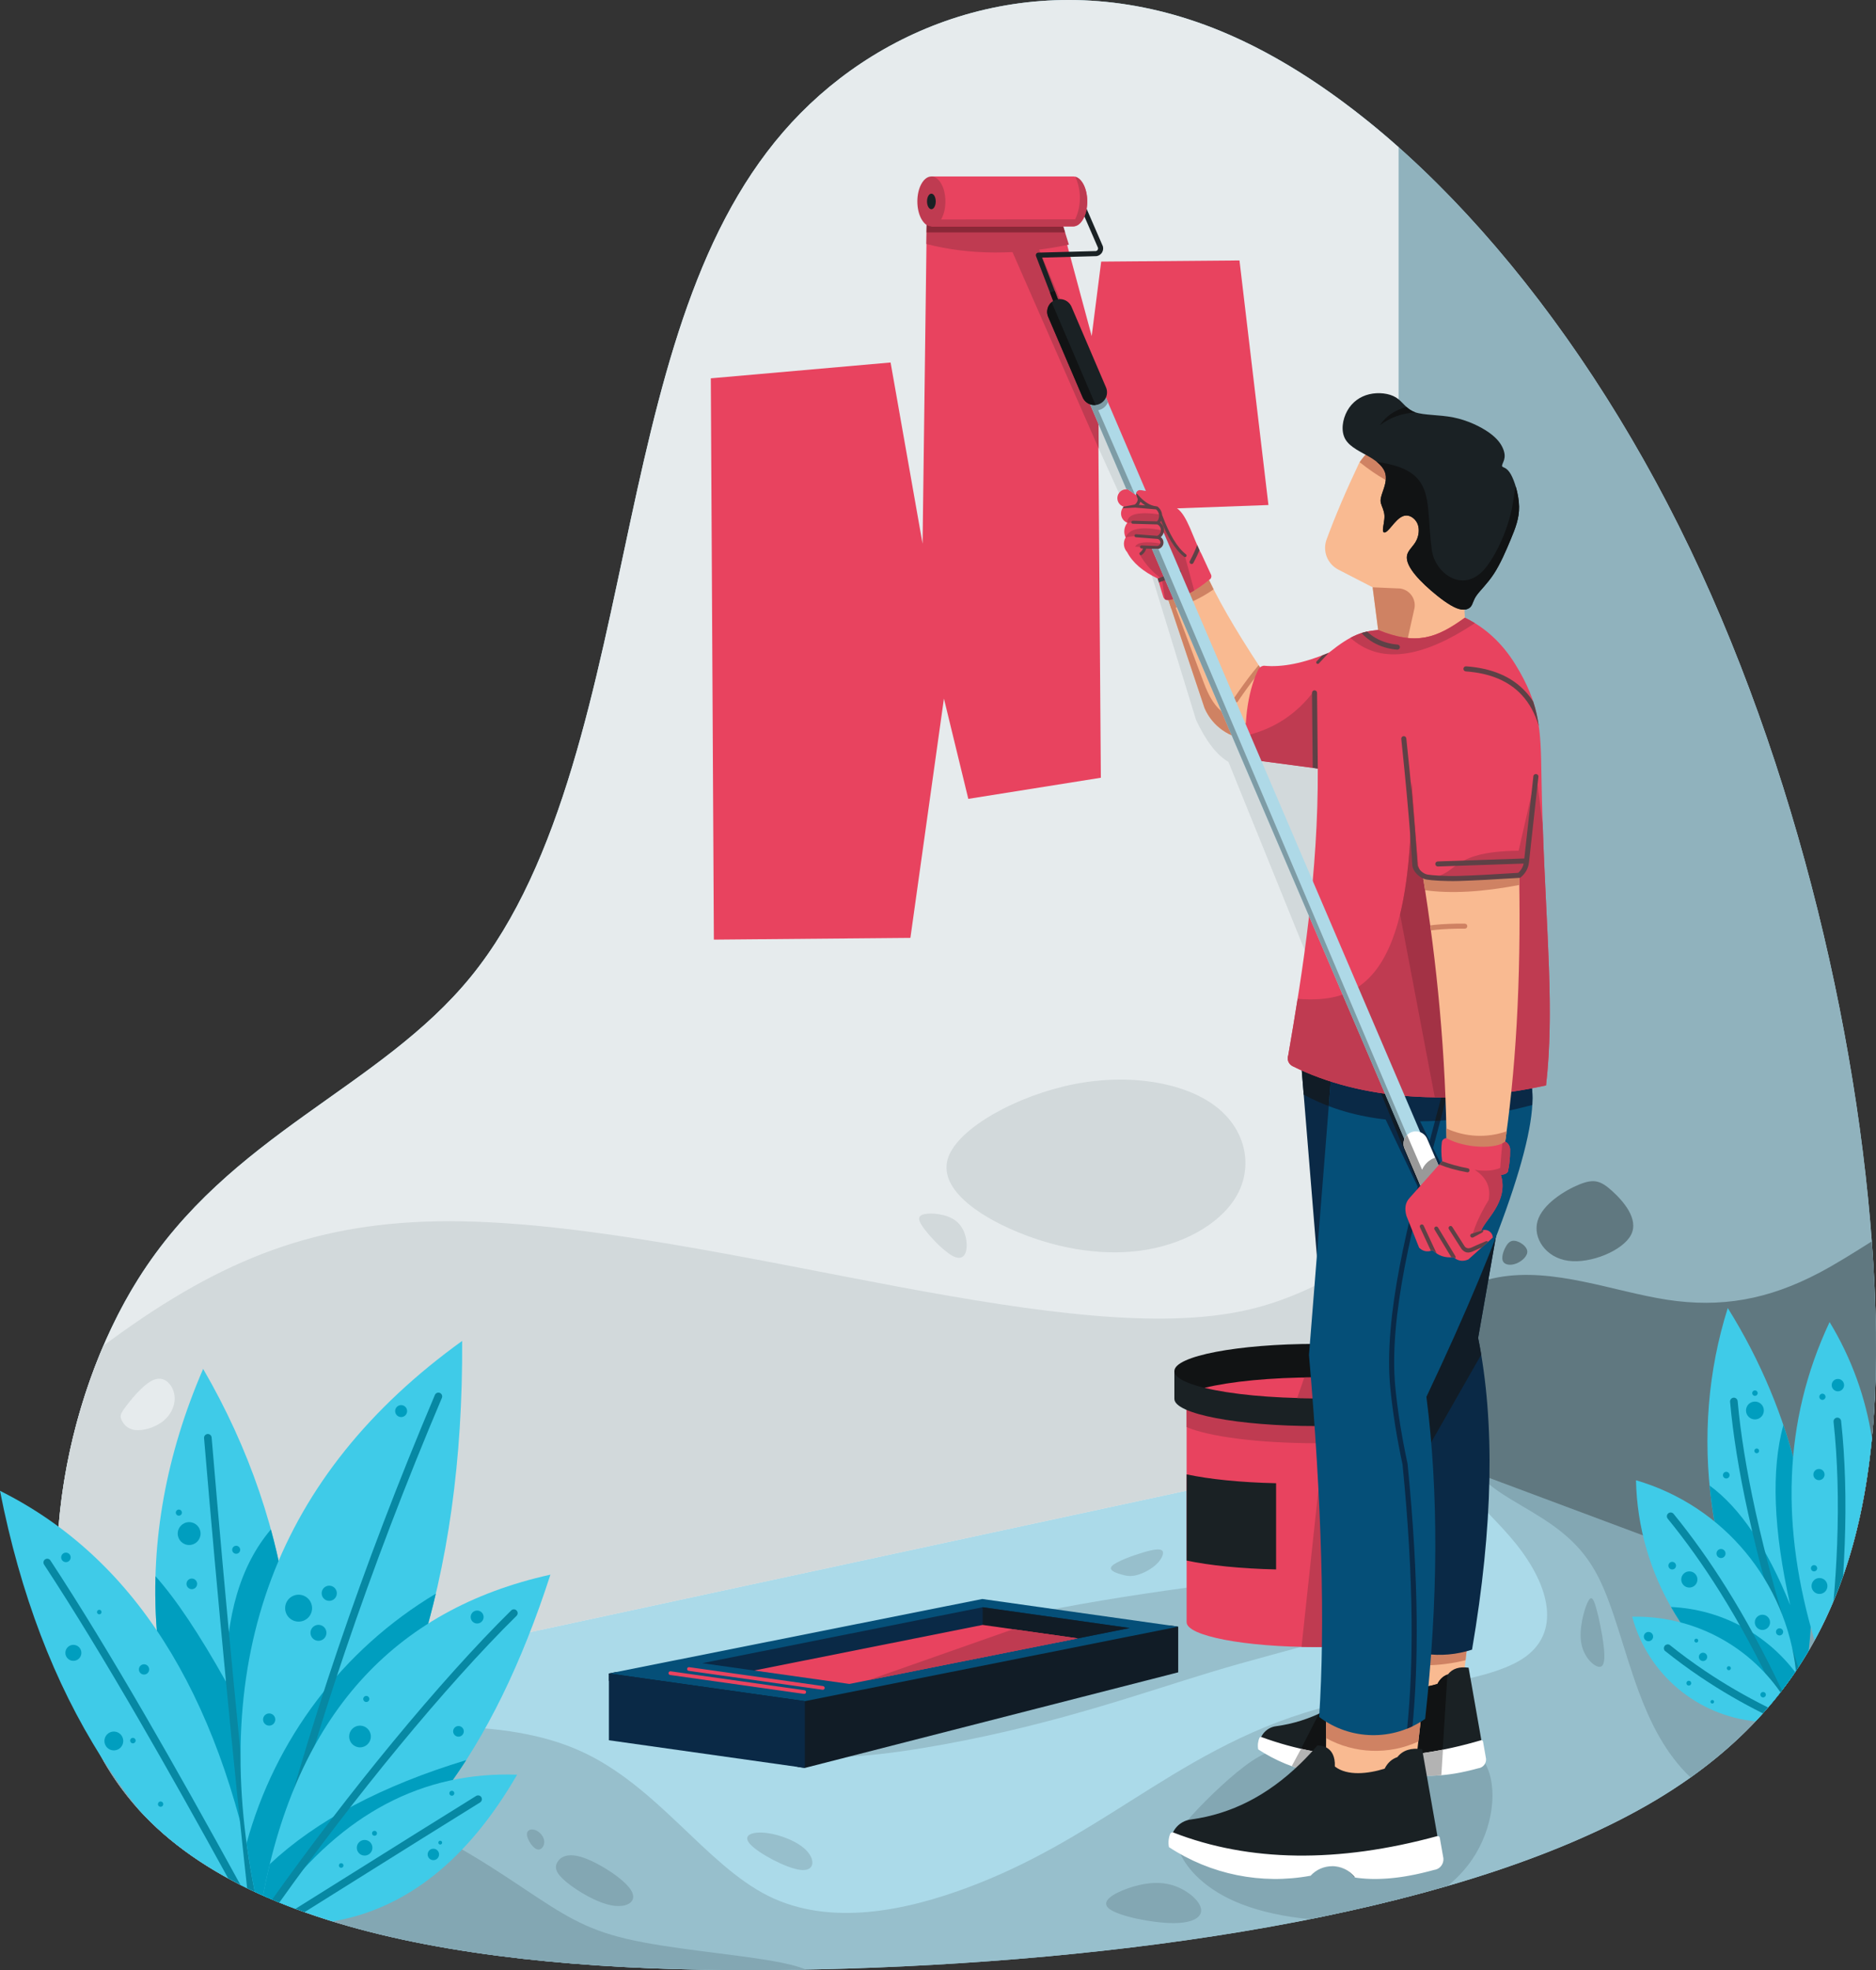
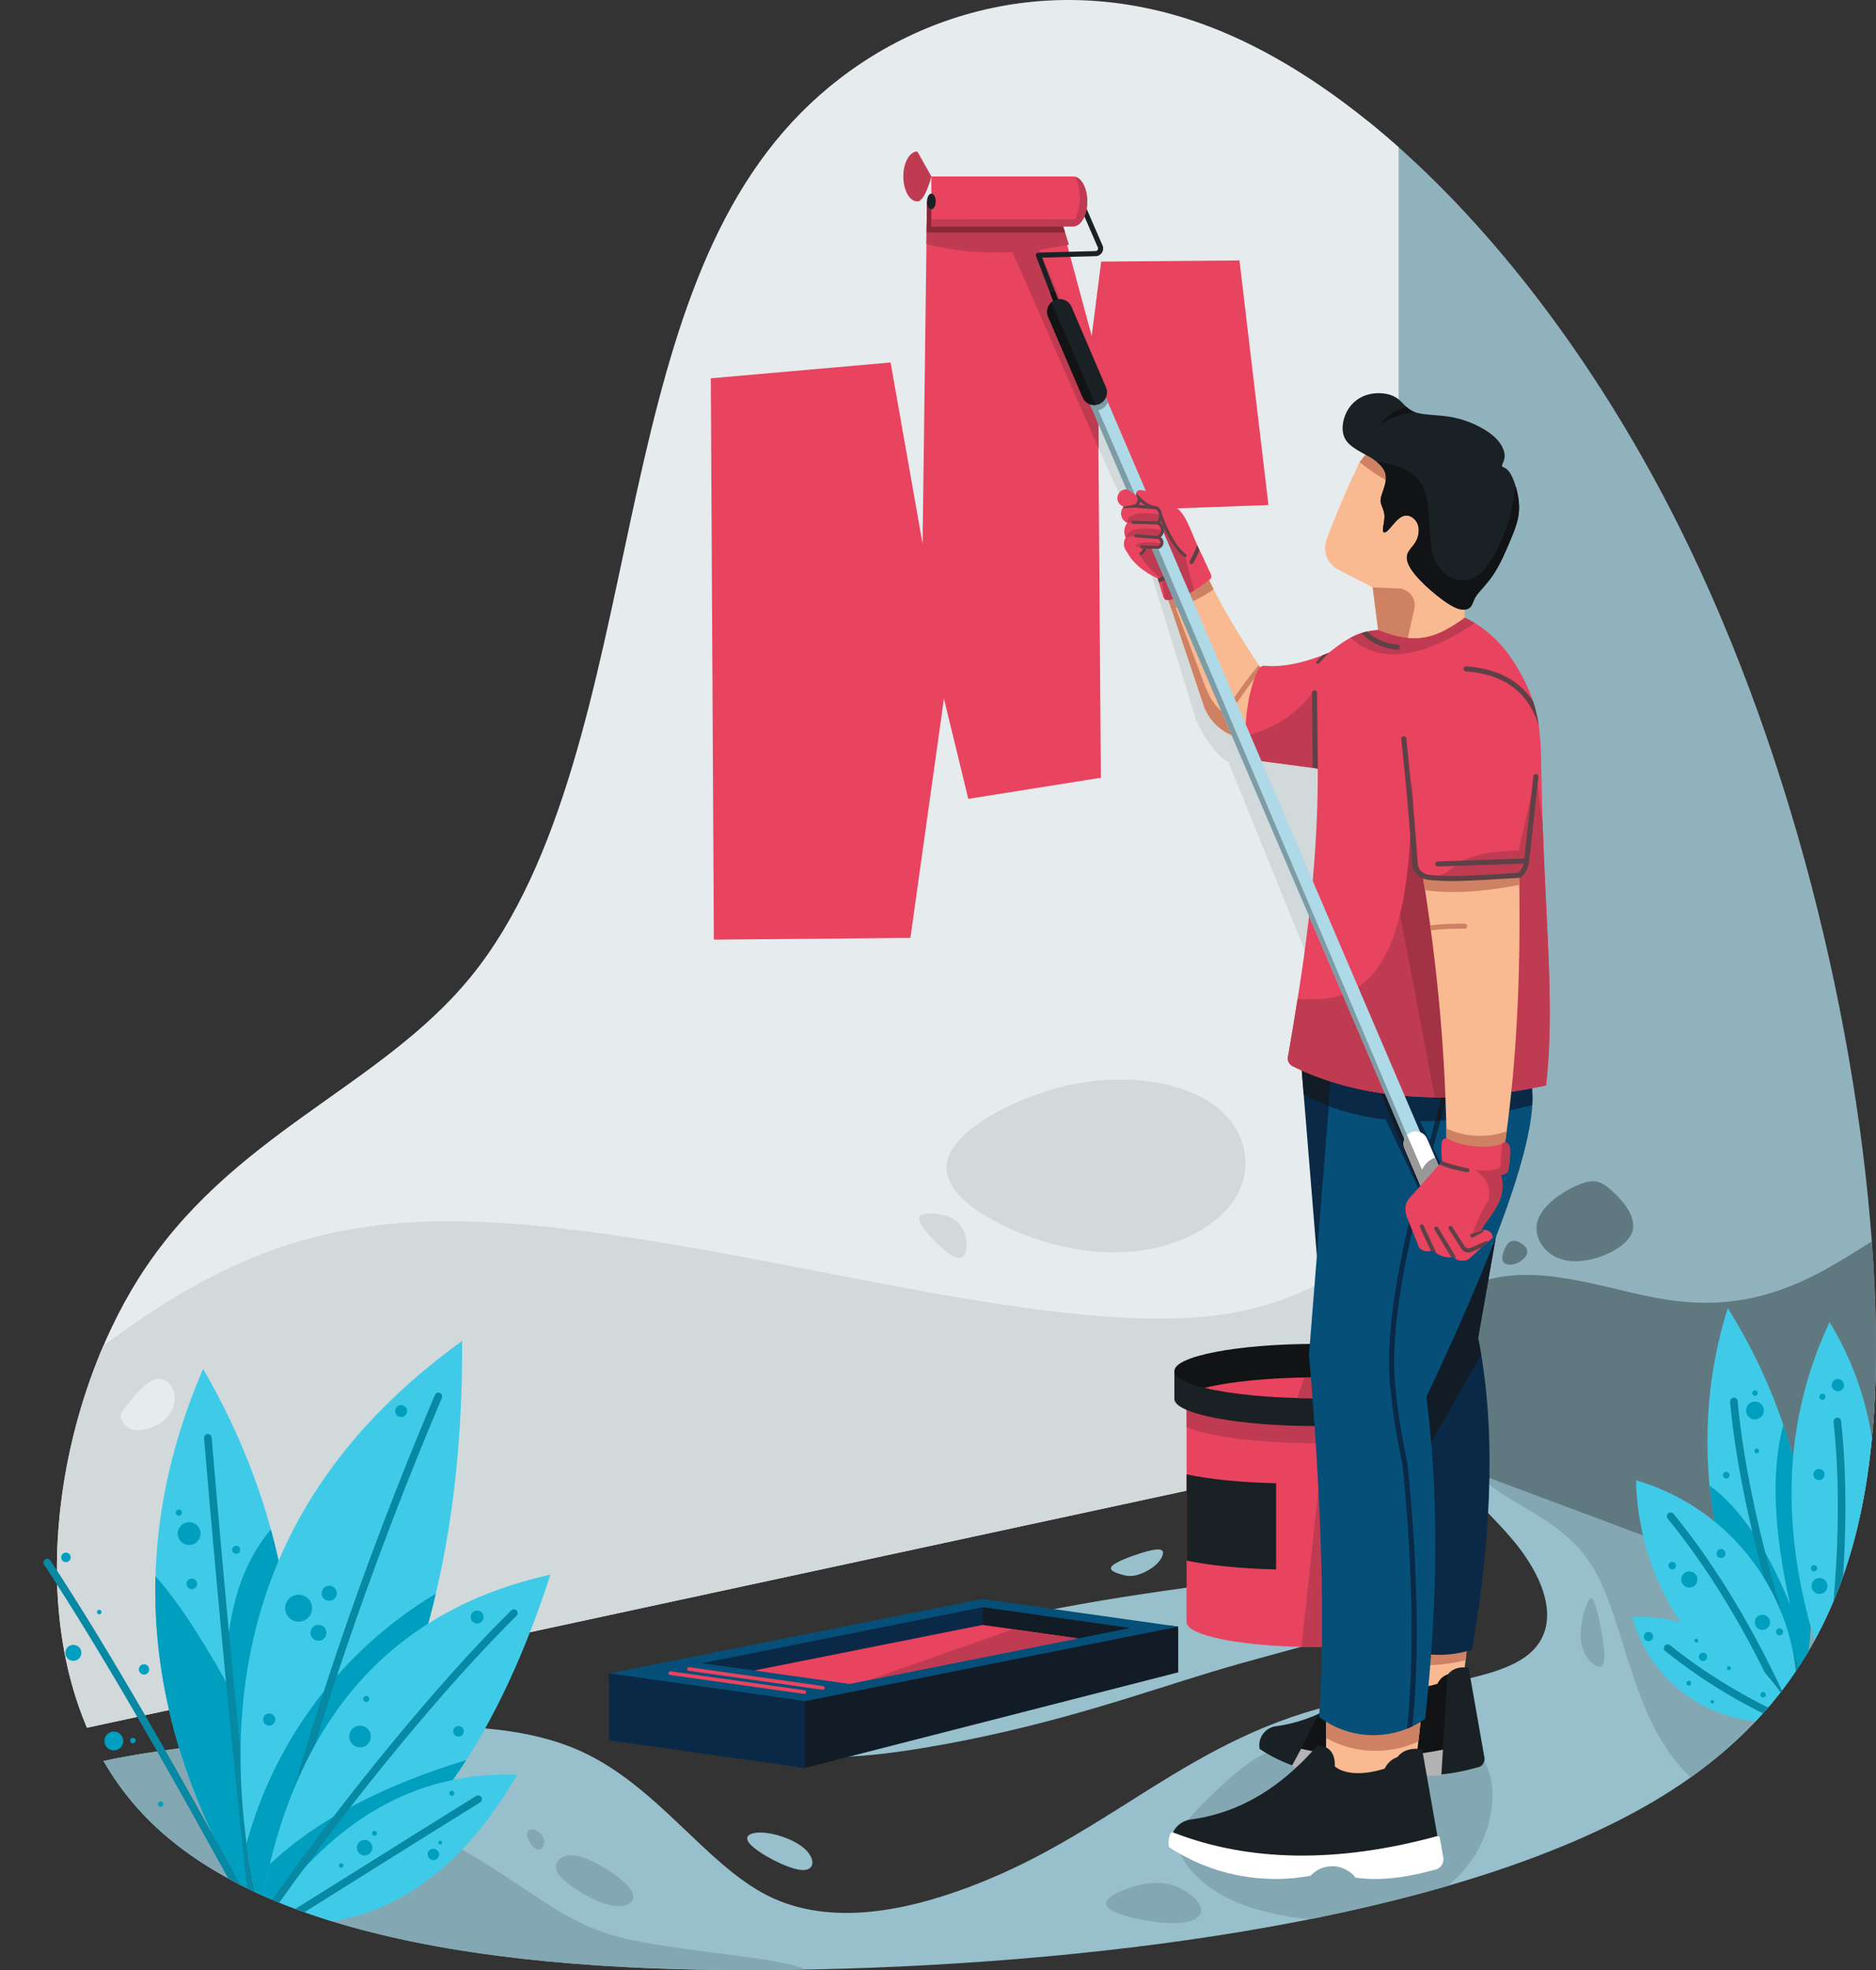
<svg xmlns="http://www.w3.org/2000/svg" id="Calque_2" data-name="Calque 2" viewBox="0 0 1285.42 1349.28">
  <rect x="0" y="0" width="1285.42" height="1349.28" fill="#333333" stroke="none" />
  <defs>
    <style>
      .cls-1 {
        fill: #b3b3b3;
      }

      .cls-1, .cls-2, .cls-3, .cls-4, .cls-5, .cls-6, .cls-7, .cls-8, .cls-9, .cls-10, .cls-11, .cls-12, .cls-13, .cls-14, .cls-15, .cls-16, .cls-17, .cls-18, .cls-19, .cls-20, .cls-21, .cls-22, .cls-23, .cls-24, .cls-25, .cls-26, .cls-27, .cls-28, .cls-29, .cls-30, .cls-31, .cls-32, .cls-33 {
        stroke-width: 0px;
      }

      .cls-1, .cls-2, .cls-3, .cls-4, .cls-5, .cls-6, .cls-7, .cls-9, .cls-10, .cls-11, .cls-12, .cls-14, .cls-15, .cls-16, .cls-17, .cls-18, .cls-20, .cls-21, .cls-22, .cls-23, .cls-24, .cls-26, .cls-28, .cls-29, .cls-30, .cls-33 {
        fill-rule: evenodd;
      }

      .cls-2, .cls-25 {
        fill: #fff;
      }

      .cls-3, .cls-27 {
        fill: #111314;
      }

      .cls-4 {
        fill: #a33245;
      }

      .cls-5 {
        fill: #054f78;
      }

      .cls-6 {
        fill: #607880;
      }

      .cls-7 {
        fill: #cf8263;
      }

      .cls-8, .cls-33 {
        fill: #1a2124;
      }

      .cls-9 {
        fill: #bf3b51;
      }

      .cls-10 {
        fill: #0788a3;
      }

      .cls-11 {
        fill: #f9ba91;
      }

      .cls-12 {
        fill: #abdae9;
      }

      .cls-13, .cls-28 {
        fill: #aed9e7;
      }

      .cls-14 {
        fill: #97bfcc;
      }

      .cls-15 {
        fill: #009ebf;
      }

      .cls-16 {
        fill: #d2d9db;
      }

      .cls-17 {
        fill: #5e4146;
      }

      .cls-18 {
        fill: #90b2bd;
      }

      .cls-19 {
        fill: #999;
      }

      .cls-20 {
        fill: #111c26;
      }

      .cls-21 {
        fill: #3fcbe8;
      }

      .cls-22 {
        fill: #e6ebed;
      }

      .cls-23, .cls-32 {
        fill: #7e9ca6;
      }

      .cls-24 {
        fill: #8a2838;
      }

      .cls-26 {
        fill: #83a7b3;
      }

      .cls-29, .cls-31 {
        fill: #e8435f;
      }

      .cls-30 {
        fill: #0a2946;
      }
    </style>
  </defs>
  <g id="Layer_1" data-name="Layer 1">
-     <path class="cls-12" d="M322.87,668.62c62.66-77.12,85.15-200.82,109.25-312.47,24.1-111.64,49.8-211.22,116.48-278.69,66.67-67.48,174.31-102.86,287.58-56.28,113.27,46.57,232.15,175.1,314.09,338.98,81.94,163.87,126.92,363.09,134.15,521.34,7.23,158.25-23.3,275.53-149.42,351.05-126.12,75.51-347.83,109.25-555.08,115.67-207.25,6.43-400.05-14.46-485.2-109.25-85.15-94.79-62.66-263.48,0-363.09,62.66-99.61,165.48-130.13,228.14-207.25" />
    <path class="cls-14" d="M778.76,1078.77c4.15-1.07,9.55-3.73,13.27-7.15,3.73-3.42,5.78-7.62,4.5-9.42-1.29-1.8-5.91-1.2-13.49,1.07-7.58,2.27-18.11,6.21-20.98,9.07-2.87,2.87,1.93,4.67,5.78,5.82,3.85,1.16,6.76,1.67,10.92.6M570.21,1203.08c24.36.87,67.46-5.97,105.43-14.18,37.97-8.21,70.81-17.77,97.89-26.15,27.08-8.37,48.39-15.55,75.25-23.16,26.86-7.61,59.27-15.66,82.54-23.82,23.27-8.17,37.41-16.44,40.78-24.71,3.37-8.26-4.02-16.51-25.45-18.03-21.42-1.51-56.87,3.71-93.08,8.71-36.21,5-73.18,9.79-112.73,16.81-39.55,7.02-81.67,16.28-115.71,28.13-34.04,11.85-59.99,26.31-73.72,36.47-13.74,10.16-15.26,16.03-13.21,23.26,2.05,7.23,7.66,15.81,32.02,16.68Z" />
    <path class="cls-14" d="M514.06,1263.07c5.82,6.33,24.66,16.4,34.37,17.55,9.71,1.15,10.28-6.61,4.46-12.94-5.82-6.33-18.05-11.22-27.76-12.37-9.71-1.15-16.9,1.44-11.07,7.77M1285.35,913.09c1.72,142.35-32.77,249.06-150.34,319.45-126.12,75.51-347.83,109.25-555.08,115.67-207.25,6.43-400.05-14.46-485.2-109.25-9.16-10.19-17.06-21.25-23.81-32.97,38.21-8.12,84.99-12.82,133.61-17.49,68.45-6.56,140.57-13.05,193.22,10.72,52.64,23.77,85.81,77.78,128.49,99.13,42.68,21.35,94.88,10.05,137.29-5.83,42.41-15.88,75.03-36.32,111.57-59.37,36.54-23.05,76.99-48.71,128.1-62.85,51.11-14.14,112.88-16.75,139.85-34.15,26.97-17.4,19.14-49.59-4.31-78.84-23.44-29.25-62.49-55.58-52.05-85.6,10.44-30.01,70.37-63.71,160.15-70.34,43.59-3.22,94.21-.05,138.52,11.72Z" />
    <path class="cls-26" d="M772.79,1293.27c9.96-3.52,20.58-5.09,30.27-2.26,9.7,2.83,18.49,10.05,19.79,15.87,1.3,5.83-4.87,10.27-19.23,10.18-14.35-.09-36.89-4.7-43.5-9.74-6.61-5.04,2.69-10.53,12.66-14.05M991.86,1291.61c-29.8,8.64-61.37,16.19-94.16,22.75-17.19-1.51-33.73-5.16-46.83-10.2-25.01-9.63-37.44-24.35-42.12-34.56-4.68-10.21-1.63-15.89,8.57-27.06,10.19-11.17,27.51-27.82,40.31-36.4,12.79-8.57,21.06-9.06,36.92-11.05,15.86-1.98,39.32-5.45,62.97-6.25,23.64-.79,47.47,1.09,58.26,15.95,10.78,14.86,8.52,42.7-4.44,64.54-4.98,8.39-11.54,15.89-19.47,22.28Z" />
    <path class="cls-26" d="M1087.72,1097.59c-2.48,5.38-5.96,18.3-4.22,27.9,1.74,9.6,8.69,15.9,12.34,16.06,3.64.17,3.97-5.8,2.98-14.32-.99-8.53-3.31-19.62-5.21-26.24-1.91-6.62-3.4-8.77-5.88-3.4M1285.39,928.27c-.84,125.04-32,221.54-127.03,289.03-17.12-16.24-27.66-37.42-35.93-59.92-10.06-27.37-16.77-56.68-27.19-77.16-10.42-20.48-24.54-32.14-45.12-44.55-20.58-12.42-47.61-25.61-37.9-42.56,9.71-16.95,56.16-37.66,110.99-53.14,47.73-13.47,101.81-22.97,162.17-11.7Z" />
    <path class="cls-26" d="M387.96,1288.84c7.26,6.05,20.92,14.31,31.4,16.14,10.49,1.83,17.79-2.79,13.01-10.49-4.79-7.7-21.66-18.48-32.58-22.23-10.92-3.74-15.88-.44-17.92,3.13-2.05,3.57-1.18,7.4,6.09,13.44M361.07,1256.69c.3,3.31,3.87,8.79,6.83,9.83,2.96,1.04,5.31-2.35,5-5.66-.31-3.31-3.26-6.52-6.22-7.57-2.96-1.04-5.92.09-5.61,3.39ZM552.2,1348.91c-196.56,3.72-376.13-19.39-457.47-109.94-9.16-10.19-17.06-21.25-23.81-32.97,15.45-3.29,32.31-6.01,50.12-8.4,36.83,7.97,76.63,18.17,109.92,29.79,60.94,21.29,100.05,47.37,127.19,65.46,27.14,18.09,42.31,28.21,71.18,34.99,28.87,6.78,71.44,10.24,98.59,14.9,10.81,1.85,19.16,3.9,24.29,6.17Z" />
    <path class="cls-18" d="M958.29,100.79c71.71,63.73,139.45,154.27,191.99,259.36,81.94,163.87,126.92,363.09,134.15,521.34,3.86,84.49-3.05,157.29-29.51,218.3l-296.63-110.81-21.1,4.85V82.91c7.06,5.7,14.1,11.66,21.1,17.88" />
    <path class="cls-6" d="M1104.55,815.6c7.72,6.96,18.6,19.35,13.01,30.12-5.59,10.77-27.65,19.91-43.09,17.73-15.44-2.17-24.27-15.66-20.96-27.19,3.31-11.53,18.75-21.1,28.76-25.12,10-4.02,14.57-2.5,22.29,4.46M1038.54,849.87c3.21.68,7.67,3.73,7.94,7.04.27,3.32-3.64,6.9-7.56,8.43-3.92,1.52-7.83.98-9.08-1.49-1.25-2.47.17-6.88,1.85-9.92,1.68-3.04,3.64-4.73,6.85-4.05ZM1282.54,850.19c.79,10.59,1.42,21.04,1.89,31.31,3.86,84.49-3.05,157.29-29.51,218.3l-284.26-106.19c-5.04-2.76-9.69-5.4-13.87-7.9-8.35-4.99-14.82-9.41-19.6-13.54v-39.74c16.76-20.82,51.61-50.7,89.19-57.61,38.27-7.03,79.36,9.76,116.05,15.35,36.69,5.59,68.98-.01,104-18.44,11.79-6.2,23.89-13.86,36.1-21.54Z" />
    <path class="cls-22" d="M322.87,668.62c62.66-77.12,85.15-200.82,109.25-312.47,24.1-111.64,49.8-211.22,116.48-278.69,66.67-67.48,174.31-102.86,287.58-56.28,40.63,16.71,81.99,43.97,122.11,79.62v888.78L59.6,1183.25c-40.92-95.94-16.58-225.18,35.13-307.38,62.66-99.61,165.48-130.13,228.14-207.25" />
    <path class="cls-16" d="M815.08,404.2c-18.32-10.11-27.47-15.16-27.47-15.16,21.27,69.34,31.91,104.02,31.91,104.02,6.9,14.64,14.3,24.21,22.18,28.71,43.81,108.13,65.72,162.19,65.72,162.19,9.69-120.31,14.53-180.46,14.53-180.46-54.34-.5-89.96-33.61-106.87-99.29" />
    <path class="cls-16" d="M752.81,307.11c-5.33.53-10.47-2.13-13.12-6.79-2.65-4.66-2.31-10.43.86-14.75,3.17-4.31,8.59-6.36,13.82-5.22,18.82,29.3,26.69,56.71,23.64,82.24,0,0-8.4-18.5-25.2-55.49" />
    <path class="cls-16" d="M697.56,843.9c28.85,11.89,60.46,16.82,88.59,11.89,28.13-4.93,52.78-19.72,62.49-39.29,9.72-19.57,4.5-43.93-16.53-59.45-21.02-15.51-57.85-22.18-96.42-14.5-38.57,7.68-78.88,29.73-85.98,50.17-7.11,20.44,18.99,39.29,47.85,51.18M633.55,841.97c4.71,6.16,13.63,15.37,19.54,18.34,5.91,2.97,8.81-.29,9.24-6.02.43-5.73-1.6-13.92-7.76-18.45-6.16-4.53-16.46-5.4-21.35-4.28-4.89,1.13-4.39,4.25.33,10.4ZM958.29,848.65v140.93L59.6,1183.25c-33.94-79.58-22.98-182.08,11.26-261.63,2.13-1.58,4.25-3.15,6.36-4.69,75.25-54.81,140.23-80.68,231.01-80.57,90.78.11,207.35,26.21,306.19,44.66,98.84,18.45,179.96,29.25,238.42,16.51,45.48-9.91,77.25-34.06,105.45-48.89Z" />
    <path class="cls-29" d="M752.35,270.22c17.49,52.64,26.24,78.95,26.24,78.95,0,0,30.18-1.1,90.53-3.3,0,0-6.61-55.83-19.84-167.5,0,0-31.59.27-94.76.79,0,0-2.17,17.01-6.5,51.02,0,0-8-29.73-24.01-89.17,0,0-29.61-1.02-88.83-3.06-2.03,156.28-3.04,234.43-3.04,234.43-14.62-82.75-21.92-124.12-21.92-124.12-82.12,7.23-123.18,10.84-123.18,10.84,1.39,256.27,2.09,384.41,2.09,384.41,89.78-.81,134.67-1.2,134.67-1.2,15.31-109.26,22.97-163.89,22.97-163.89,11.14,45.79,16.7,68.69,16.7,68.69,60.55-9.64,90.82-14.46,90.82-14.46-1.29-174.96-1.93-262.43-1.93-262.43" />
    <path class="cls-9" d="M752.81,307.11l-.34-39.94s-14.48-34.47-43.45-103.42c-5.81,1.1-11.35,3.32-16.31,6.52l60.09,136.83Z" />
    <path class="cls-9" d="M732.39,167.56l-8.38-26.95s-29.61-.88-88.83-2.65l-.44,29.15c29.7,7.61,62.25,7.76,97.65.45" />
    <path class="cls-24" d="M729.79,159.18l-5.78-18.57s-29.61-.88-88.83-2.65l-.32,21.23h94.93Z" />
    <path class="cls-29" d="M990.72,1110.98c0,9.4-39.77,17.02-88.83,17.02s-88.83-7.62-88.83-17.02v-151.34h177.66v151.34Z" />
    <path class="cls-9" d="M990.72,1110.98c0,9.4-39.77,17.02-88.83,17.02-3.42,0-6.79-.04-10.1-.11l18.09-168.25h80.85v151.34Z" />
    <path class="cls-33" d="M813.06,1068.77v-59.03c15.48,3.31,37.04,5.55,61.31,6.07v59.03c-24.27-.53-45.83-2.77-61.31-6.07" />
    <path class="cls-9" d="M813.06,977.36v-17.72h177.66v17.72c-15.15,6.51-49.22,11.05-88.83,11.05s-73.67-4.54-88.83-11.05" />
    <path class="cls-33" d="M999.11,958.03c0,10.29-43.53,18.63-97.22,18.63s-97.22-8.34-97.22-18.63v-19.03h194.44v19.03Z" />
    <path class="cls-3" d="M901.89,920.38c53.69,0,97.22,8.34,97.22,18.63s-43.53,18.63-97.22,18.63-97.22-8.34-97.22-18.63,43.53-18.63,97.22-18.63" />
    <path class="cls-29" d="M978.46,950.48c-17.8,4.35-45.48,7.15-76.58,7.15s-58.78-2.8-76.58-7.15c17.8-4.35,45.48-7.15,76.58-7.15s58.78,2.8,76.58,7.15" />
    <path class="cls-9" d="M914.3,957.48c-4.06.1-8.21.15-12.41.15-4.43,0-8.8-.06-13.07-.17l4.88-14.07c2.7-.04,5.43-.06,8.19-.06,5.22,0,10.35.08,15.35.23.6,4.89-.47,9.78-2.94,13.92" />
    <path class="cls-20" d="M807.29,1114.04h0l-5.94-.84s-83.36,16.35-250.09,49.05c0,0-43.1-5.7-129.31-17.09,0,0-1.58.31-4.72.94v5.04s43.05,6.23,129.16,18.71v40.22l5.09.72,255.82-65.47v-24.29h0v-.02h0v-6.98Z" />
    <polygon class="cls-5" points="417.22 1146.11 673.04 1095.09 807.29 1114.04 551.47 1165.06 417.22 1146.11" />
    <polygon class="cls-30" points="417.22 1146.11 551.47 1165.06 551.47 1210.79 417.22 1191.84 417.22 1146.11" />
    <path class="cls-30" d="M481.21,1139.04l192.09-38.31,100.81,14.24-35.59,7.1h0l-15.95.1s-46.47,9.13-139.41,27.41c0,0-16.38-2.18-49.15-6.52,0,0-5.32.26-15.98.77l.1.43-36.91-5.21Z" />
    <polygon class="cls-20" points="673.3 1100.73 774.11 1114.97 738.52 1122.06 738.52 1122.06 722.57 1122.17 695.8 1127.43 673.3 1127.43 673.3 1100.73" />
    <polygon class="cls-29" points="738.52 1122.06 582.02 1153.27 516.8 1144.06 673.3 1112.85 738.52 1122.06" />
    <polygon class="cls-9" points="738.52 1122.06 594.88 1150.71 694.17 1115.8 738.52 1122.06" />
    <path class="cls-31" d="M471.89,1144.3c-.69-.09-1.18-.74-1.09-1.43.09-.7.74-1.18,1.43-1.09l67.55,9.53,24.18,3.42c.69.09,1.18.74,1.09,1.43-.09.69-.74,1.18-1.43,1.09l-24.17-3.42-67.56-9.53ZM459.15,1147.13c-.69-.09-1.18-.74-1.09-1.43.1-.7.74-1.18,1.44-1.09l67.55,9.53,24.17,3.42c.7.09,1.18.74,1.09,1.43-.09.7-.74,1.18-1.44,1.09l-24.17-3.42-67.55-9.53Z" />
    <path class="cls-11" d="M1023.64,383.77c12.51-16.45,15.13-38.38,6.86-57.32-8.27-18.94-26.15-31.91-46.71-33.91-20.57-2-40.61,7.29-52.38,24.27-9.21,19.41-16.75,37.12-22.61,53.12-2.6,7.78.83,16.29,8.09,20.1l2.1,1.09.23.12.37.19,20.93,10.79,3.78,29.22,3.39,8.18c19.97,2.52,40.12-2.92,56.11-15.14-.52-9.22-.78-13.83-.78-13.83,13.74-17.92,20.62-26.88,20.62-26.88" />
    <path class="cls-7" d="M944.76,303.16c-5.02,3.65-9.48,8.14-13.15,13.37,12.08,9.59,22.35,15.45,30.8,17.6-4.6-13.51-10.49-23.83-17.64-30.97" />
    <path class="cls-7" d="M944.3,431.44l3.39,8.18c5.44.68,10.89.78,16.27.31l5.26-23.53c.5-3.08-.26-6.24-2.11-8.75-1.85-2.51-4.64-4.17-7.74-4.6-12.57-.55-18.85-.82-18.85-.82l3.78,29.22Z" />
    <path class="cls-33" d="M921.83,300.84c3.24,5.59,10.97,8.76,16.76,12.21,5.8,3.45,9.66,7.17,10.7,11.45,1.03,4.28-.76,9.1-1.93,12.49-1.17,3.38-1.72,5.31-1.17,7.59.55,2.28,2.21,4.9,2.42,8.35.2,3.45-1.04,7.73-1.04,9.93s1.24,2.34,3.04.76c1.79-1.59,4.14-4.9,6.55-7.24,2.41-2.34,4.9-3.73,7.59-3.24,2.69.48,5.59,2.83,6.76,6.21,1.17,3.38.62,7.8-1.24,11.25-1.86,3.45-5.04,5.93-6,9.03-.96,3.11.28,6.83,3.17,11.04,2.9,4.21,7.45,8.9,13.11,13.8,5.66,4.9,12.42,10.01,17.39,12,4.97,2,8.14.9,9.73-.89,1.59-1.8,1.59-4.28,4.07-7.8,2.49-3.52,7.45-8.07,11.87-14.83,4.42-6.76,8.28-15.73,11.52-23.52,3.24-7.8,5.87-14.42,5.73-22.49-.14-8.07-3.04-17.59-5.72-22.24-2.69-4.64-5.16-4.41-5.78-5.17-.62-.76.61-2.51,1.22-4.56.62-2.05.62-4.39-.63-7.5-1.24-3.11-3.72-6.97-9.52-11.11-5.79-4.14-14.9-8.56-24.63-10.49-9.73-1.93-20.08-1.38-26.29-3.58-6.21-2.21-8.28-7.18-12.97-10.07-4.69-2.9-12-3.72-18.35-2.21-6.35,1.52-11.73,5.38-15.04,11.32-3.31,5.93-4.55,13.93-1.31,19.52" />
    <path class="cls-3" d="M943.38,316.33c3.12,2.52,5.19,5.22,5.91,8.17,1.03,4.28-.76,9.1-1.93,12.49-1.17,3.38-1.72,5.31-1.17,7.59.55,2.28,2.21,4.9,2.42,8.35.2,3.45-1.04,7.73-1.04,9.93s1.24,2.34,3.04.76c1.79-1.59,4.14-4.9,6.55-7.24,2.41-2.34,4.9-3.73,7.59-3.24,2.69.48,5.59,2.83,6.76,6.21,1.17,3.38.62,7.8-1.24,11.25-1.86,3.45-5.04,5.93-6,9.03-.96,3.11.28,6.83,3.17,11.04,2.9,4.21,7.45,8.9,13.11,13.8,5.66,4.9,12.42,10.01,17.39,12,4.97,2,8.14.9,9.73-.89,1.59-1.8,1.59-4.28,4.07-7.8,2.49-3.52,7.45-8.07,11.87-14.83,4.42-6.76,8.28-15.73,11.52-23.52,3.24-7.8,5.87-14.42,5.73-22.49-.08-4.52-1.02-9.49-2.3-13.8-.78,3.05-1.26,6.98-1.85,10.91-2.07,13.85-9.11,31.87-17.72,43.49-15.17,20.49-35.56,5.59-37.86-10.58-4.8-33.76,3.98-54.85-37.72-60.61" />
    <path class="cls-3" d="M969.94,282.43l-.44-.15c-2.45-.87-4.26-2.18-5.84-3.62-8.16,2.31-14.21,6.51-18.16,12.6,6.93-5.34,15.07-8.28,24.43-8.83" />
    <path class="cls-11" d="M856.45,506.53c-.15-15.82,2.17-32.31,6.96-49.48-17.79-27-30.33-48.9-37.65-65.7-10.25,1.59-19.75,6.33-27.16,13.58l26.75,80.06c5.41,12.52,17.47,20.87,31.1,21.53" />
    <path class="cls-7" d="M831.57,403.64c-2.21-4.36-4.15-8.45-5.82-12.28-10.25,1.59-19.75,6.33-27.16,13.58l4.04,12.09c10.37-2.72,20.16-7.25,28.94-13.39" />
    <path class="cls-7" d="M856.45,506.53c-.03-3.48.05-6.99.26-10.54-18.43-3.89-25.74-12.04-31.83-28.28l-24.27-64.64c-.68.6-1.36,1.22-2.01,1.86l26.75,80.06c5.41,12.52,17.47,20.87,31.1,21.53" />
    <path class="cls-7" d="M862.33,461.07c.34-1.33.7-2.67,1.08-4.01l-.99-1.51c-1.15,1.33-2.35,2.79-3.61,4.36-4.01,5.03-8.6,11.34-13.78,18.93-.16.74.14,1.51.77,1.94.63.43,1.46.43,2.09.01,5.12-7.5,9.67-13.74,13.64-18.73l.8-1Z" />
    <path class="cls-11" d="M1005.86,1122.2c-17.28,7.64-36.88,8.12-54.51,1.3.43,13.75-.07,29.05-.07,29.05,16.19,7.46,34.84,7.46,51.03,0,1.88-14.62,3.55-30.35,3.55-30.35" />
    <path class="cls-7" d="M1005.86,1122.2c-17.28,7.64-36.88,8.12-54.51,1.3.15,4.89.19,9.97.17,14.49,17.41,3.67,35.43,3.33,52.68-.97.98-8.43,1.66-14.82,1.66-14.82" />
    <path class="cls-30" d="M971.05,955.44c7.04,59.87,11.84,117.04,5.22,177.21,10.87,1.51,21.93.53,32.36-2.87,14.46-84.55,15.85-155.71,4.17-213.49,10.09-57.42,15.14-86.13,15.14-86.13-18.72,47.14-37.68,88.9-56.89,125.28M916.65,735.41c-9.42-1.94-17.79-4.27-25.09-6.98,7.83,95.92,11.74,143.87,11.74,143.87,8.9-91.26,13.35-136.9,13.35-136.9Z" />
    <path class="cls-20" d="M916.65,735.41c-9.42-1.94-17.79-4.27-25.09-6.98l1.74,21.26c6.68,3.63,13.7,6.71,21.06,9.26l2.3-23.54Z" />
    <path class="cls-20" d="M975.48,996.87l39.44-69.12c-.65-3.88-1.35-7.69-2.12-11.46,10.09-57.42,15.14-86.13,15.14-86.13-18.72,47.14-37.68,88.9-56.89,125.28,1.64,13.93,3.15,27.72,4.43,41.43" />
    <path class="cls-33" d="M967.68,1214.83h0l.59.08h0s.59.08.59.08h0s.59.08.59.08h0s.6.07.6.07h0s.6.07.6.07h0s.6.06.6.06h0s.61.06.61.06h0s.61.05.61.05h0s.62.05.62.05l.62.04.62.04h0s.62.03.62.03h0s.63.03.63.03h0s.63.02.63.02l.63.02h0s.64.01.64.01h0s.64,0,.64,0h1.94s.65-.02.65-.02l.66-.02h0s.66-.02.66-.02l.67-.02.67-.03.67-.04h0s.68-.04.68-.04l.68-.04h0s.68-.05.68-.05l.68-.05h0s.69-.06.69-.06l.69-.07.69-.07h0s.7-.08.7-.08l.7-.08.71-.08.71-.09.71-.09.71-.1.72-.1.72-.11.72-.11.73-.12.73-.12h0s.73-.13.73-.13l.74-.13h0s.74-.14.74-.14l.74-.14.75-.15.75-.15.75-.16.75-.16.76-.17.76-.17.77-.18.77-.18.77-.18h0s.78-.19.78-.19h0s.78-.2.78-.2l.78-.2h0s.79-.21.79-.21h0s.79-.21.79-.21l.79-.21h0s.8-.22.8-.22l.15-.02h0s.15-.03.15-.03h0s.15-.03.15-.03h0s.15-.03.15-.03h0s.15-.04.15-.04h0s.14-.04.14-.04l.14-.04h0s.14-.04.14-.04h0s.14-.05.14-.05l.14-.05.14-.06.14-.06.13-.06.13-.06h0l.13-.07.13-.07h0s.12-.08.12-.08l.12-.08.12-.08.12-.08.12-.08.11-.09.11-.09.11-.09.11-.09.1-.1.1-.1h0s.1-.11.1-.11h0l.09-.1h0l.09-.11.09-.11h0s.09-.11.09-.11h0l.08-.11.08-.12h0s.08-.12.08-.12l.08-.12.08-.12.07-.12h0s.07-.13.07-.13l.06-.13h0l.06-.13h0s.06-.13.06-.13h0l.06-.13h0l.05-.13.05-.14.05-.14h0l.04-.14.04-.14h0s.04-.14.04-.14l.03-.14h0l.03-.14.03-.14.02-.14.02-.14.02-.15.02-.15v-.15s0,0,0,0v-.15s0,0,0,0v-.45s-.01-.15-.01-.15v-.15s-.03-.15-.03-.15l-10.86-61.7c-6.34-.89-11.04.61-14.12,4.51-3.17,1.08-5.58,3.27-7.24,6.57-9.52,2.98-21.22,4.23-28.22-1.11l-.18-.14c.49-11.89-8.65-11.8-8.65-11.89l-.31-.03h0s-.31-.03-.31-.03h0s-.32-.02-.32-.02h0s-.32-.02-.32-.02l-.15.18-.16.18-.15.18-.15.18-.15.18-.15.18-.06.07-.09.11-.16.18-.15.18-.16.17-.15.18-.16.17-.12.14-.03.04-.16.17-.16.17-.15.17-.16.17-.16.17-.16.17-.03.03-.13.14-.15.17-.16.17-.16.17-.16.17-.16.17-.09.1-.07.07-.16.17-.16.17-.16.17-.16.17-.16.17-.15.16h0s-.16.17-.16.17l-.16.17-.16.16-.16.17-.16.17-.16.16-.05.06-.1.11-.16.16-.16.17-.16.16-.16.16-.16.16-.16.16-.16.16-.16.16-.16.16-.16.16-.16.16-.16.16-.02.02-.14.14-.16.16-.16.16-.16.16-.16.16-.16.16-.32.31-.16.16-.16.16-.16.16-.16.15-.15.14h-.02c-18.48,17.86-39.06,28.34-61.77,31.46-3.68.39-7.03,2.31-9.24,5.28-2.2,2.98-3.05,6.74-2.34,10.38,23.43,15.4,51.91,21.14,79.48,16.03,3.13-3.43,7.57-5.36,12.2-5.33h.3s.23.01.23.01h.23s0,0,0,0l.22.02h0l.22.02h0l.22.02h0l.22.02.22.03h0l.22.03h0l.22.03h0l.22.03h0l.22.04h0l.22.04h0l.43.09h0c.22.05.43.1.65.16l.43.12.21.06.42.14.21.07h0l.21.08.62.24h0s.2.09.2.09l.4.18.4.19h0l.39.2h0l.19.1.38.22.19.11h0s.56.35.56.35h0l.18.12.54.39h0l.18.13h0l.17.14.17.14h0s.17.14.17.14l.17.14.17.14h0s.33.3.33.3l.16.15h0s.16.16.16.16l.16.16h0s.16.16.16.16h0s.15.16.15.16h0s.15.17.15.17l.15.17h0s.15.17.15.17l.15.17h0s.14.17.14.17l.14.17h0s.14.18.14.18Z" />
    <path class="cls-3" d="M946.61,1140.01h0s0,0,0,0ZM967.68,1214.83h0s.59.09.59.09h0s.59.08.59.08l.59.08h0s.6.07.6.07h0s.6.07.6.07h0s.6.06.6.06l.61.05h0s.61.05.61.05h0s.61.05.61.05l.62.04.62.04h0s.62.03.62.03h0s.63.03.63.03l.63.02.63.02h0s.64.01.64.01h.64s.64.01.64.01h.65s.65,0,.65,0h0s.65-.01.65-.01l.66-.02h0s.66-.02.66-.02l.67-.02.67-.03.67-.04.67-.04.67-.04.68-.05.68-.05h0s.69-.06.69-.06h.03s4.28-68.38,4.28-68.38c-2.96,1.12-5.24,3.26-6.83,6.42-9.52,2.98-21.22,4.23-28.22-1.12l-.18-.14c.5-11.89-8.65-11.8-8.65-11.89l-.31-.03-.31-.03h0s-.32-.02-.32-.02h0s-.33-.02-.33-.02l-.15.18-.15.18-.15.18-.15.18-.15.18-.15.18-.06.07-.09.11-.15.18-.16.18-.16.17-.15.18-.16.18-.12.14-.03.04-.16.17-.16.17-.15.17-.15.18-.16.17-.16.17-.03.03-.13.14-.16.17-.16.17-.16.17-.16.17-.16.17-.09.1-.07.07-.16.17-.16.17-.15.17-.16.17-.16.17-.15.16h0s-.16.17-.16.17l-.16.17-.16.16-.16.17-.16.17-.16.16-.06.06-.1.1-.16.17-.16.17-.16.16-.16.16-.16.16-.16.16-.16.16-.16.16-.16.16-.16.16-.16.16-.16.16-.02.02-.14.14-.16.16-.16.16-.16.16-.16.16-.16.16-.32.31-.16.16-.16.15-.16.16-.16.16-.15.14h-.01c-10.27,9.93-21.19,17.57-32.76,22.94-8.65,17.15-14.78,28.93-18.4,35.35,18.17,6.68,37.96,8.44,57.3,4.86,3.13-3.43,7.57-5.36,12.19-5.33h.31s.22.01.22.01h.23s0,.01,0,.01l.22.02h0l.22.02h0l.22.02h0l.22.02.22.03h0l.22.03h0l.22.03h0l.22.03h0l.22.04.22.04h0l.43.09h0c.22.05.43.1.64.16h0l.43.12.21.06.42.14h0l.21.07.21.08h0l.62.24.2.08.4.18.4.19h0l.39.2h0l.19.1.38.22.19.11h0s.56.35.56.35h0l.18.12.54.39h0l.17.13.18.14.17.14h0s.17.14.17.14l.17.14h0l.17.15.33.3.16.15.16.16.16.16.16.16h0s.15.16.15.16h0s.15.17.15.17h0s.15.17.15.17h0s.15.17.15.17h0s.15.17.15.17h0s.14.17.14.17l.14.18.14.17Z" />
-     <path class="cls-2" d="M968.06,1215.33h0s.6.09.6.09h0s.6.08.6.08l.6.08.61.07h0s.61.07.61.07l.62.06.61.06h0s.62.05.62.05h0s.62.04.62.04h0s.62.04.62.04l.63.04h0s.63.03.63.03h0s.64.03.64.03h0s.64.02.64.02h.64v.02l.65.02h.65s.65,0,.65,0h.66s.66,0,.66,0h.66s.67-.03.67-.03h0s.67-.02.67-.02l.67-.03.68-.03h0s.68-.04.68-.04h0s.68-.04.68-.04l.69-.04.69-.05.69-.06h0s.7-.06.7-.06l.7-.06.7-.07h0s.71-.08.71-.08l.71-.08.71-.08.72-.09.72-.09.72-.1.73-.1.73-.11.73-.11.74-.12.74-.12h0s.74-.13.74-.13l.75-.13h0s.75-.14.75-.14l.75-.14.76-.15h0s.76-.16.76-.16l.76-.16.76-.16.77-.17.77-.17.78-.18.78-.18.79-.19.79-.19h0s.79-.2.79-.2l.79-.2h0s.8-.21.8-.21h0s.8-.21.8-.21l.8-.21.81-.22h0s.15-.02.15-.02h0s.15-.03.15-.03h0s.15-.03.15-.03h0s.15-.04.15-.04l.15-.03h0s.15-.04.15-.04l.14-.04h0s.14-.05.14-.05l.14-.05.14-.05h0s.14-.06.14-.06h0s.13-.06.13-.06l.13-.06.13-.07h0l.13-.07.13-.07h0s.12-.08.12-.08h0l.12-.08.12-.08.12-.08.12-.08.11-.09.12-.09.11-.1.11-.1.11-.1.1-.1h0s.1-.1.1-.1h0l.1-.11h0l.09-.11.1-.11h0s.09-.12.09-.12h0l.09-.12.08-.12h0s.08-.12.08-.12h0l.08-.12.08-.12.07-.12h0s.07-.13.07-.13l.06-.13h0l.06-.13h0s.06-.13.06-.13h0l.06-.13h0l.06-.14.05-.14h0s.05-.14.05-.14h0l.04-.14.04-.14h0s.04-.14.04-.14l.04-.15h0l.03-.14.03-.14.02-.14h0s.02-.15.02-.15l.02-.15h0s.01-.15.01-.15v-.15s0,0,0,0v-.15s0,0,0,0v-.15s0-.15,0-.15v-.15s-.01-.15-.01-.15v-.15s-.03-.16-.03-.16l-2.05-11.66c-.18-.48-.63-.8-1.14-.81h0c-53.44,15.87-103.7,15.15-150.78-2.17h0c-.47-.08-.94.12-1.2.52-1.1,2.48-1.42,5.26-.89,7.97,23.75,15.61,52.62,21.43,80.57,16.25,3.17-3.48,7.67-5.43,12.37-5.4h.31s.23.01.23.01h.23s0,.01,0,.01l.23.02h0l.22.02h0l.22.02h0l.23.02h0l.22.02h0l.22.03h0l.22.04h0l.22.03.22.04h0l.22.04h0l.44.09h0c.22.05.44.1.65.16h0l.43.12.21.07h0l.43.14h0l.21.07.21.08h0l.62.25h0s.21.09.21.09l.41.19h0l.4.19h0l.39.21h0l.2.1.39.22.19.11h0s.57.36.57.36h0l.18.13h0l.55.39h0l.18.13.18.14.17.14h0s.17.15.17.15l.17.14.17.15.34.3.16.15.17.16.16.16.16.16h0s.16.17.16.17h0s.16.16.16.16h0s.15.17.15.17l.15.17h0s.15.17.15.17h0s.15.18.15.18l.14.18.14.18Z" />
    <path class="cls-1" d="M968.06,1215.33h0s.6.09.6.09h0s.6.08.6.08l.6.08.61.07h0s.61.07.61.07l.62.06.61.06h0s.62.05.62.05h0s.62.04.62.04h0s.62.04.62.04l.63.04h0s.63.03.63.03h0s.64.03.64.03h0s.64.02.64.02h.64v.02l.65.02h.65s.65,0,.65,0h.66s.66,0,.66,0h.66s.67-.03.67-.03h0s.67-.02.67-.02l.67-.03.68-.03h0s.68-.04.68-.04h0s.68-.04.68-.04l.69-.04.69-.05.69-.06h0s.18-.02.18-.02l1.09-17.48c-33.72,6.67-66.12,6.47-97.2-.62l-6.41,11.88c18.31,6.64,38.21,8.37,57.66,4.77,3.17-3.48,7.67-5.43,12.37-5.4h.31s.23.01.23.01h.23s0,.01,0,.01l.23.02h0l.22.02h0l.22.02h0l.23.02h0l.22.02h0l.22.03h0l.22.04h0l.22.03.22.04h0l.22.04h0l.44.09h0c.22.05.44.1.65.16h0l.43.12.21.07h0l.43.14h0l.21.07.21.08h0l.62.25h0s.21.09.21.09l.41.19h0l.4.19h0l.39.21h0l.2.1.39.22.19.11h0s.57.36.57.36h0l.18.13h0l.55.39h0l.18.13.18.14.17.14h0s.17.15.17.15l.17.14.17.15.34.3.16.15.17.16.16.16.16.16h0s.16.17.16.17h0s.16.16.16.16h0s.15.17.15.17l.15.17h0s.15.17.15.17h0s.15.18.15.18l.14.18.14.18Z" />
    <path class="cls-11" d="M973.95,1173.98c-20.76,9.19-44.33,9.75-65.51,1.57.52,16.53-.09,34.91-.09,34.91,19.46,8.97,41.87,8.97,61.33,0,2.26-17.57,4.26-36.47,4.26-36.47" />
    <path class="cls-7" d="M972.45,1174.63c-20.4,8.56-43.34,8.91-64.01.92.16,4.96.21,10.09.21,14.84,19.53,10.75,43.01,11.57,63.2,2.31.87-7.47,1.56-13.73,1.88-16.76-.42-.45-.85-.89-1.29-1.32" />
    <path class="cls-33" d="M902.74,1195.39h0s0,0,0,0ZM928.06,1285.31h0s.71.1.71.1h0s.71.1.71.1h0s.71.09.71.09h0s.72.08.72.08h0s.72.08.72.08h0s.73.07.73.07h0s.73.07.73.07h0s.74.06.74.06h0s.74.05.74.05h0s.74.05.74.05h0s.75.04.75.04h0s.75.04.75.04h0s.75.03.75.03h0s.76.03.76.03l.76.02h0s.77.02.77.02h0s.77,0,.77,0h.77s.78,0,.78,0h0s.78,0,.78,0h0s.79-.01.79-.01h0s.79-.02.79-.02h0s.8-.03.8-.03l.8-.03.8-.04h0s.81-.04.81-.04h0s.81-.05.81-.05l.81-.05h0s.82-.06.82-.06l.82-.06h0s.82-.07.82-.07l.83-.08.83-.08h0s.84-.09.84-.09l.84-.09.85-.1.85-.11.85-.11.86-.12.86-.12.87-.13.87-.13.87-.14.88-.14h0s.88-.15.88-.15l.89-.16h0s.89-.16.89-.16l.89-.17.9-.18h0s.9-.18.9-.18l.91-.19.91-.19.91-.2.92-.21.92-.21.92-.22.93-.22h0s.93-.23.93-.23h0s.94-.24.94-.24l.94-.24h0s.94-.25.94-.25h0s.95-.25.95-.25l.95-.26h0s.96-.26.96-.26h0s.18-.03.18-.03l.18-.03h0s.18-.04.18-.04l.18-.04h0s.18-.04.18-.04h0s.17-.05.17-.05l.17-.05h0s.17-.06.17-.06l.17-.06.17-.06h0s.16-.07.16-.07h0s.16-.07.16-.07l.16-.08.15-.08h0l.15-.08.15-.08h0s.15-.09.15-.09h0l.15-.09.14-.1.14-.1.14-.1.14-.11.13-.11.13-.11.13-.11.13-.12.12-.12h0s.12-.13.12-.13l.12-.13h0l.11-.13.11-.13h0s.1-.14.1-.14h0l.1-.14.1-.14h0s.1-.14.1-.14l.09-.14.09-.15.09-.15h0s.08-.15.08-.15l.08-.15h0l.07-.15h0s.07-.16.07-.16h0l.07-.16h0l.07-.16.06-.16h0s.06-.16.06-.16h0l.05-.17.05-.17h0s.04-.17.04-.17l.04-.17h0l.04-.17.03-.17.03-.17h0s.02-.17.02-.17l.02-.18h0s.02-.18.02-.18v-.18s.01,0,.01,0v-.18s.01,0,.01,0v-.18s0-.18,0-.18v-.18s-.01-.18-.01-.18l-.02-.18-.02-.18-13.05-74.16c-7.62-1.08-13.27.73-16.98,5.43-3.81,1.3-6.71,3.93-8.7,7.9-11.45,3.58-25.5,5.09-33.92-1.34l-.21-.17c.6-14.3-10.4-14.18-10.4-14.29l-.37-.04h0s-.38-.04-.38-.04h0s-.38-.03-.38-.03h0s-.39-.02-.39-.02l-.19.21-.18.21-.19.21-.18.21-.18.21-.18.21-.07.08-.11.13-.18.21-.19.21-.19.21-.18.21-.19.21-.14.17-.04.04-.19.21-.19.21-.18.21-.19.21-.19.21-.19.21-.03.04-.15.17-.19.21-.19.2-.19.21-.19.2-.19.21-.11.12-.08.09-.19.2-.19.2-.19.21-.19.2-.19.2-.18.19h-.01s-.19.21-.19.21l-.19.2-.19.2-.19.2-.19.2-.19.2-.06.07-.13.13-.19.2-.19.2-.19.2-.19.19-.19.2-.19.19-.19.2-.19.19-.19.19-.19.19-.19.19-.19.19-.02.03-.17.17-.19.19-.19.19-.19.19-.19.19-.19.19-.39.38-.19.19-.19.19-.19.19-.19.19-.18.17h-.02c-22.21,21.47-46.95,34.06-74.23,37.8-4.43.47-8.45,2.77-11.1,6.35-2.64,3.58-3.67,8.11-2.8,12.47,28.16,18.5,62.38,25.4,95.52,19.27,3.76-4.12,9.1-6.44,14.66-6.4h.36s.27.01.27.01h.27s0,.01,0,.01l.27.02h0l.27.02h0l.26.03h0l.27.03h0l.27.03h0l.27.03h0l.26.04h0l.26.04h0l.26.05h0l.26.05h0l.52.11h0c.26.06.52.12.77.19h0l.51.14h0l.25.08h0l.51.17.25.09h0l.25.09h0l.74.29h0s.24.1.24.1l.48.22h0l.48.23h0l.47.24h0l.23.12.46.26h0s.23.14.23.14h0s.67.43.67.43h0l.22.15.65.46h0l.21.16h0l.21.16.21.17h0s.21.17.21.17l.2.17h0l.2.17h0s.4.36.4.36l.19.18h0s.19.19.19.19l.19.19h0s.19.19.19.19h0s.18.19.18.19h0s.18.2.18.2h0s.18.2.18.2h0s.18.2.18.2h0s.18.21.18.21h0s.17.21.17.21h0s.17.21.17.21l.17.21Z" />
    <path class="cls-2" d="M928.59,1285.88h0s.72.1.72.1h0s.73.1.73.1h0s.72.09.72.09l.73.08h0s.73.08.73.08h0s.74.07.74.07h0s.74.07.74.07h0s.75.06.75.06h0s.75.06.75.06l.75.05.76.04h0s.76.04.76.04h0s.77.03.77.03h0s.77.03.77.03l.77.02h0s.78.02.78.02h0s.78,0,.78,0h.79s.79,0,.79,0h0s.79,0,.79,0h0s.8-.02.8-.02l.8-.02h0s.81-.03.81-.03l.81-.03.82-.04h0s.82-.04.82-.04h0s.83-.05.83-.05l.82-.05h0s.83-.06.83-.06l.83-.07h0s.84-.07.84-.07l.84-.08.85-.08h0s.85-.09.85-.09l.85-.1.86-.1.86-.1.87-.12.87-.12.87-.12.88-.13.88-.14.89-.15.89-.15h0s.9-.16.9-.16l.9-.16h0s.9-.17.9-.17l.91-.17.91-.18h0s.92-.18.92-.18l.92-.19.92-.2.93-.2.93-.21.93-.21.94-.22.94-.23h0s.95-.23.95-.23h0s.95-.24.95-.24l.96-.24h0s.96-.25.96-.25h0s.96-.25.96-.25h0s.97-.26.97-.26h0s.97-.27.97-.27h0s.18-.03.18-.03h0s.19-.03.19-.03h0s.18-.04.18-.04h0s.18-.04.18-.04l.18-.04h0s.18-.05.18-.05l.17-.05h0s.17-.06.17-.06l.17-.06.17-.06h0s.17-.07.17-.07h0s.17-.08.17-.08l.16-.07.16-.08h0l.16-.08.16-.08h0s.15-.09.15-.09h0l.15-.1.15-.1.14-.1.14-.1.14-.11.14-.11.13-.12.13-.12.13-.12.13-.12h0s.12-.13.12-.13h0l.12-.13h0l.11-.13.11-.13h0s.11-.14.11-.14h0l.1-.14.1-.14h0s.1-.15.1-.15h0l.09-.15.09-.15.09-.15h0s.09-.15.09-.15l.08-.16h0l.08-.16h0s.07-.16.07-.16h0l.07-.16h0l.07-.16.06-.17h0s.06-.17.06-.17h0l.05-.17.05-.17h0s.04-.17.04-.17l.04-.17.04-.17.03-.18.03-.17h0s.03-.18.03-.18l.02-.18h0s.02-.18.02-.18v-.18s.01,0,.01,0v-.18h0v-.18s0-.18,0-.18h0s0-.19,0-.19v-.18s-.02-.19-.02-.19l-.02-.18-2.47-14.04c-.25-.65-.91-1.04-1.6-.96h0c-67.83,18.53-128.92,17.91-181.2-2.54h0c-.71-.11-1.42.22-1.81.83-1.21,2.91-1.55,6.14-.93,9.28,28.61,18.8,63.39,25.82,97.06,19.58,3.82-4.19,9.24-6.55,14.9-6.51h.37s.28.01.28.01h.28s0,.01,0,.01l.27.02h0l.27.02h0l.27.02h0l.27.03.27.03h0l.27.04h0l.27.04h0l.27.04h0l.27.05h0l.27.05h0l.53.11h0c.27.06.53.12.79.19h0l.52.15h0l.26.08h0l.51.17h0l.25.09h0l.25.09h0l.75.29h0s.25.11.25.11l.49.22h0l.49.23h0l.48.25h0l.24.13.47.27.23.14h0s.68.43.68.43l.22.15h0l.66.47.22.16h0l.21.16.21.17h0s.21.17.21.17l.2.17h0l.2.18h0s.41.37.41.37l.2.18h0s.2.19.2.19l.19.19h0s.19.2.19.2h0s.19.2.19.2h0s.19.2.19.2h0s.18.2.18.2h0s.18.21.18.21h0s.18.21.18.21h0s.18.21.18.21h0s.17.21.17.21l.17.22Z" />
    <path class="cls-5" d="M1048.6,739.73c7.87,27.52-15.87,99.82-71.23,216.92,8.4,65.52,8.11,139.03-.86,220.53-21.94,15.36-51.27,14.83-72.64-1.3,4.18-63.27,1.86-145.92-6.96-247.93l15.38-193.51c44.69,10.27,90.93,12.08,136.32,5.3" />
    <path class="cls-30" d="M992.07,806.9c-12.21,7.14-18.31,10.72-18.31,10.72,0,0-10.13-21.2-30.46-63.69,18.49,6.61,27.73,9.91,27.73,9.91,14.03,28.71,21.04,43.06,21.04,43.06" />
    <polygon class="cls-20" points="974.24 817.33 974.24 817.33 949.26 756.05 961.61 760.47 983.33 808.99 974.24 817.33" />
    <path class="cls-30" d="M1048.6,739.73c1.29,4.49,1.72,10.18,1.33,17.05-55.66,14.62-102.15,14.87-139.48.76l1.84-23.1c44.69,10.27,90.93,12.08,136.32,5.3" />
    <path class="cls-20" d="M964.9,767.82c-3.77-.12-7.48-.35-11.12-.67l-9.06-22.23,1.76-4.31c2.2.29,4.4.56,6.61.81l11.82,26.4Z" />
    <path class="cls-30" d="M967.79,1182.28c-1.2.58-2.42,1.11-3.64,1.61,2.26-22.3,3.28-46.85,3.07-73.66-.26-32.43-2.34-68.19-6.22-107.26-1.97-9.16-3.65-18.11-5.05-26.84-1.4-8.74-2.5-17.23-3.32-25.47-4.88-49.49,12.58-115.11,27.99-173.04,3.11-11.67,6.13-23.04,8.87-33.89l3.57.03c-2.8,11.11-5.9,22.76-9.08,34.74-15.34,57.65-32.71,122.96-27.89,171.82.81,8.18,1.9,16.61,3.29,25.26,1.38,8.64,3.06,17.56,5.04,26.75h0l.03.19c3.9,39.19,5.99,75.09,6.25,107.69.21,26.15-.76,50.18-2.89,72.08" />
    <path class="cls-20" d="M983.26,767.66c2.17-8.19,4.27-16.2,6.22-23.94l3.57.03c-1.93,7.67-4,15.6-6.15,23.71-1.12.06-2.33.13-3.64.19" />
    <path class="cls-29" d="M885.53,730.12c47.54,23.6,109.24,27.15,173.8,13.25,6.72-58.68-1.64-118.56-3.17-213.35-.49-30.21-.92-47.66-17.91-75.08-9-14.52-20.52-25.16-34.54-31.91-19.33,13.97-33.12,19.13-59.42,8.4-10.89,1.11-17.91,2.91-33.81,15.61-17.16,7.18-31.99,10.14-44.49,8.89-1.95.23-3.58,1.57-4.19,3.43-7.26,15.09-9.85,38.96-7.48,55.53.14,2.55,1.82,4.75,4.24,5.55,29.58,3.92,44.37,5.88,44.37,5.88.39,71.13-10.14,138.04-20.24,196.39-1.04,2.82.17,5.98,2.83,7.39" />
    <path class="cls-9" d="M1010.58,426.77c-2.21-1.35-4.5-2.59-6.85-3.73-19.33,13.97-33.12,19.13-59.42,8.4-6.81.69-12.11,1.66-19.01,5.39,19.85,17.91,48.27,14.55,85.28-10.07" />
    <path class="cls-9" d="M853.49,503.85c.07,3.9.35,7.64.84,11.06.14,2.55,1.82,4.75,4.24,5.55,29.58,3.92,44.37,5.88,44.37,5.88-1.5-35.71-2.25-53.56-2.25-53.56-11.96,16.13-27.69,26.49-47.2,31.07" />
    <path class="cls-9" d="M885.53,730.12c47.54,23.6,109.24,27.15,173.8,13.25,5.87-51.25.24-103.41-2.3-178.93l-4.47-34.32-12.02,52.51c-48.81.45-40.64,17.26-61.47,18.4-3.68-1.05-6.18-3.88-7.5-8.5l-4.48-57.02c1.38,139.03-37.61,151.51-77.96,148.57-2.09,13.24-4.27,26.14-6.44,38.64-1.04,2.82.17,5.98,2.83,7.39" />
    <path class="cls-4" d="M983.1,751.5h.18s.18,0,.18,0h1.78s.18.01.18.01h.24s.11,0,.11,0h1.43s.18,0,.18,0h.36s.18,0,.18,0h.18s.18,0,.18,0h.54s.18,0,.18,0h.36s.18,0,.18,0h.18s.18,0,.18,0h.18s.72-.01.72-.01h.18s.18,0,.18,0h.18s.03,0,.03,0h.15s.18,0,.18,0h.18s.18,0,.18,0l1.62-.03h.18s.18-.01.18-.01h.18s.02,0,.02,0h.16s.18-.01.18-.01c.34-26.28-3.37-76.59-11.12-150.91h-.06s-.06.02-.06.02l-.57.1h-.06s-.04.02-.04.02h-.03s-.07.02-.07.02h-.06s-.46.08-.46.08h-.06s-.07.02-.07.02h-.07s-.03.01-.03.01h-.04s-.07.02-.07.02l-.61.08h-.07s-.07.02-.07.02h-.02s-.05,0-.05,0h-.07s-.07.01-.07.01l-.64.06h-.07s-.01,0-.01,0h-.06c-.29.03-.59.05-.89.06-3.68-1.05-6.18-3.88-7.5-8.5l-4.48-57.02c.4,39.71-2.51,69.08-7.79,90.73l23.79,125.26Z" />
    <path class="cls-29" d="M772.31,378.15c3.77,7.2,10.75,13.22,20.95,18.06,1.78,6.13,3.71,12.28,3.71,12.28.36,1.65,1.96,2.72,3.62,2.43,9.77-1.26,19.16-6.52,27.81-13.76,1.33-.58,1.97-2.1,1.45-3.46-3.39-7.35-6.5-14.07-6.5-14.07-5.79-10.58-9.72-26.7-16.89-31.51-6.49-5.91-9.74-8.87-9.74-8.87-1.77-2.36-4.74-3.51-7.64-2.94-2.36.12-4.73-.07-7.05-.58-1-.4-2.14-.16-2.88.61-.75.78-.95,1.93-.51,2.91-3.7-2.65-5.55-3.98-5.55-3.98-3.2-.76-6.43,1.16-7.28,4.34-.85,3.18.98,6.46,4.14,7.39-1.54,1.66-2.16,3.97-1.66,6.18.5,2.21,2.05,4.03,4.15,4.87-2.28,2.85-2.73,6.75-1.17,10.05-1.89,3.22-1.47,7.29,1.04,10.05" />
    <path class="cls-9" d="M798.12,410.32c.68.52,1.56.76,2.47.6,6.06-.78,11.98-3.11,17.67-6.49l-6.6-24.36c-8.26-8.25-13.86-17.5-16.79-27.73-15.14-2.14-22.62-.23-22.43,5.7,14.25.25,21.37.37,21.37.37,1.63,1.37,2.49,2.97,2.57,4.81-14.31-2.9-22.68-1.28-25.11,4.86,3.88-1.14,11.35-1.19,22.42-.17,1.45,1.78,2.01,3.21,1.68,4.32-10.25-1.61-16.1-.89-17.53,2.16,4.32.25,6.48.37,6.48.37-.59,2.71-1.72,4.39-3.39,5.03,3.98,6.88,9.06,12.46,15.23,16.73l1.97,13.77Z" />
    <path class="cls-17" d="M784.66,346.12c-1.1-.71-2.19-1.55-3.27-2.52-.13.44-.31.87-.52,1.28-.16.3-.35.6-.56.87l4.35.37ZM793.26,396.21l.78,2.66.15-.04c2.6-.91,5.1-1.88,7.47-2.89l.07-.03c2.39-1.01,4.64-2.06,6.76-3.15.68-.35.95-1.19.61-1.87-.35-.68-1.19-.96-1.87-.61-2.12,1.08-4.32,2.11-6.6,3.08l-.06.02c-2.33.99-4.77,1.93-7.31,2.83ZM821.89,376.79c-.55-1.14-1.09-2.32-1.61-3.53-1.09,3.11-2.77,6.77-5.03,10.98-.36.67-.11,1.52.57,1.88.68.36,1.52.11,1.88-.57,1.73-3.21,3.12-6.13,4.2-8.77ZM778.41,338.24c0,.34.08.69.23,1.02.63,1.73.94,2.6.94,2.6-.04.74-.2,1.38-.55,2.04-.35.66-.86,1.24-1.49,1.66h0l-7.59,1.45c-.24.26-.45.53-.65.82.19.15.44.24.7.22l7.83-.42,11.82,1.02,2.5.22c.56.47,1.02,1.05,1.36,1.68.38.71.62,1.5.68,2.32v.04s0,.01,0,.01v.02c.05.83-.07,1.65-.35,2.4-.24.63-.58,1.23-1.03,1.75l-16.56-.46c-.57-.01-1.05.44-1.07,1.01-.02.58.44,1.05,1.01,1.07l16.81.46c.73.35,1.33.89,1.75,1.54.45.7.71,1.55.69,2.42-.02.87-.3,1.7-.78,2.39l-.04.06c-.43.6-1.02,1.09-1.72,1.41l-14.44-1.12c-.58-.04-1.08.39-1.12.96-.04.58.39,1.08.96,1.12l14.64,1.13h.03s.01,0,.01,0c.61.08,1.14.38,1.52.81l.04.04c.37.44.58,1.01.58,1.61h0v.03c-.01.61-.25,1.18-.65,1.61l-.05.05c-.38.39-.89.66-1.45.72l-8.32-.33h-.03s-.15,0-.15,0l-2.25-.09c-.58-.02-1.06.42-1.08,1-.02.57.42,1.06,1,1.08l1.05.04c-.13.35-.3.69-.49,1.01-.4.65-.93,1.23-1.56,1.68-.46.33-.57.99-.24,1.45.33.47.99.57,1.45.24.86-.62,1.58-1.4,2.12-2.29.38-.62.68-1.3.88-2.01l7.61.31h.14c1.12-.11,2.11-.63,2.84-1.39l.08-.07c.73-.79,1.17-1.85,1.19-3v-.02h0c0-1.13-.4-2.17-1.08-2.98l-.02-.03-.03-.04c-.21-.24-.46-.46-.72-.66.36-.32.69-.68.97-1.07l.06-.08c.7-1.01,1.12-2.24,1.14-3.55.02-1.3-.35-2.54-1.02-3.58-.43-.67-.99-1.27-1.66-1.74.27-.39.51-.81.71-1.23,2.16,5.43,4.41,10.09,6.77,13.98,2.86,4.72,5.88,8.3,9.04,10.74.45.35,1.11.27,1.46-.19.35-.46.27-1.11-.19-1.46-2.96-2.28-5.81-5.67-8.54-10.17-2.73-4.51-5.35-10.15-7.85-16.91-.09-1.08-.41-2.12-.91-3.05-.52-.96-1.24-1.82-2.13-2.51-.16-.14-.37-.23-.6-.25h-.16s-.02-.02-.02-.02h-.03s-.1-.01-.1-.01h-.1s-.1-.02-.1-.02c-2-.23-4.01-.95-6.01-2.19-1.56-.97-3.13-2.25-4.7-3.84l-.02-.02-.02-.02-.02-.02-.02-.02-.02-.02c-.63-.64-1.25-1.33-1.87-2.07-.26-.31-.66-.43-1.03-.34Z" />
    <path class="cls-11" d="M991.25,787.51c15.27,5.23,28.23,6.05,38.88,2.45,8.51-54.64,12.11-118.13,10.79-190.48-35.4,2.22-55.6,2.84-60.59,1.85-1.97-.31-4.39-1.57-5.65-2.94,10.04,61.51,16.1,124.82,16.57,189.12" />
    <path class="cls-7" d="M991.25,787.51c15.27,5.23,28.23,6.05,38.88,2.45.78-4.98,1.51-10.04,2.2-15.17-13.45,4.71-28.27,4.04-41.29-1.96.1,4.89.17,9.78.2,14.68" />
    <path class="cls-7" d="M1041.03,606.07l-.11-6.59c-35.4,2.22-55.6,2.84-60.59,1.85-1.97-.31-4.39-1.57-5.65-2.94.61,3.76,1.21,7.52,1.79,11.29,17.73,2.45,39.25,1.25,64.55-3.6" />
    <path class="cls-17" d="M1047.74,589.8h0M899.48,525.88l3.47.46-.51-51.84c0-.95-.79-1.72-1.75-1.72-.96,0-1.73.79-1.72,1.74l.5,51.35ZM910.49,447.06c-1.54.64-3.05,1.25-4.55,1.83l-3.8,4.06c-.39.42-.37,1.08.05,1.47.42.39,1.08.37,1.47-.05l6.84-7.31ZM936.72,432.55c-1.29.27-2.56.61-3.85,1.02,2.25,2.45,4.97,4.64,8.08,6.42,4.64,2.65,10.18,4.44,16.39,4.93.95.08,1.79-.64,1.87-1.6.07-.95-.64-1.79-1.6-1.87-5.68-.45-10.73-2.07-14.94-4.48-2.22-1.27-4.22-2.77-5.95-4.42ZM1054.42,497.46c-.8-5.75-2.01-11.3-3.87-16.99-1.59-2.45-3.34-4.72-5.26-6.8-9.5-10.29-23.07-16.06-40.71-17.32-.95-.07-1.79.65-1.85,1.61-.07.95.65,1.79,1.61,1.86,16.73,1.19,29.53,6.6,38.41,16.21,5.23,5.66,9.12,12.81,11.69,21.44ZM1050.7,531.24l-6.25,56.7-59.31,2.02c-.96.03-1.71.83-1.68,1.79.03.95.83,1.71,1.79,1.67l58.77-2c-.22,1-.58,1.97-1.04,2.88-.68,1.31-1.6,2.5-2.73,3.48-16.98,1.1-30.44,1.8-40.35,2.1-9.97.3-18.68-.41-21.56-.89h0s-.06,0-.06,0c-1.6-.21-3.43-1.25-4.86-2.66-1.29-1.27-2.22-2.8-2.29-4.2,0-.08-1.37-28.23-7.54-86.43-.1-.95-.95-1.64-1.9-1.55-.95.1-1.65.95-1.55,1.91,6.16,58.15,7.53,86.16,7.53,86.24.11,2.34,1.46,4.68,3.32,6.51,1.92,1.88,4.45,3.28,6.78,3.61h0c3.08.52,12.01,1.24,22.22.93,10.17-.31,23.86-1.03,41.04-2.14.37-.02.7-.16.97-.37,1.7-1.36,3.08-3.06,4.06-4.95.96-1.87,1.54-3.94,1.68-6.09l6.41-58.18c-.13-.8-.78-1.41-1.58-1.5-.8-.09-1.57.37-1.87,1.12Z" />
    <path class="cls-7" d="M979.99,633.78l.46,3.44c1-.15,2.05-.28,3.14-.4,4.84-.51,13.63-.93,20.02-.79.95.02,1.75-.74,1.77-1.7.02-.95-.74-1.75-1.7-1.76-6.56-.15-15.49.28-20.44.8-1.12.12-2.2.25-3.25.4" />
    <path class="cls-13" d="M797.33,364.7l188.43,440.17-9.28,8.32-187.19-437.28,3.84.15c1.87-.18,3.44-1.51,3.94-3.32.5-1.82-.18-3.75-1.7-4.87.96-.85,1.64-1.95,1.96-3.17M722.21,219.22c-1.27-3,.12-6.47,3.12-7.74,3-1.27,6.47.12,7.74,3.12l52.07,121.62c-.99-.1-2.02-.27-3.1-.49-1.55-.19-2.51.02-2.88.61-.76.64-1.01,1.28-.74,1.89-3.54-1.98-5.32-2.96-5.32-2.96-.44-.09-.86-.14-1.27-.16l-49.61-115.9Z" />
    <path class="cls-32" d="M967.68,785.77c-1.17-.43-2.34-.86-3.51-1.3l-173.46-405.2-1.43-3.35,3.84.15h.02s.02,0,.02,0h.02s.02,0,.02,0h.02s.03,0,.03,0h.02s.02,0,.02,0h.04s0,0,0,0h.02s.02,0,.02,0h.02s.02,0,.02,0h.02s.02,0,.02,0h.02s.02,0,.02,0h.02s.02,0,.02,0h.02s.02,0,.02,0h.02s.02,0,.02,0h.02s.02,0,.02,0h.02s.02-.01.02-.01h.02s0,0,0,0h.02s.02-.01.02-.01h.02s173.86,409.82,173.86,409.82ZM777.13,337.53l-4.04-2.25c-.44-.09-.86-.14-1.27-.16l-36.83-86.04-12.79-29.86c-1.27-3,.12-6.47,3.12-7.74,3-1.27,6.47.12,7.74,3.12l26.04,60.83c-.81,2.14-2.46,3.96-4.73,4.93-.61.26-1.23.44-1.85.56l24.61,56.61Z" />
    <path class="cls-25" d="M962.36,786.55c-1.82-4.28.17-9.23,4.46-11.06,4.28-1.82,9.23.17,11.06,4.46l10.5,24.54-13.25,11.88-12.76-29.82Z" />
    <path class="cls-19" d="M962.36,786.55c-1.37-3.23-.57-6.85,1.75-9.22,6.86,15.86,10.3,23.79,10.3,23.79,1.71-4,5.01-6.97,8.97-8.31l5,11.67-13.25,11.88-12.77-29.81Z" />
    <path class="cls-29" d="M1014.91,842.91c2.27-7.27,18.99-19.73,13.49-38.27,2.29-.14,3.89-.86,4.78-2.18,1.07-4.9,1.58-9.69,1.52-14.35.25-2.58-1.06-5.06-3.35-6.3-5.94,5.22-27.06,4.9-40.19-2.28-1.66-.07-3.07,1.17-3.23,2.82-.51,4.06-.43,8.38.22,12.94-14.93,16.82-22.4,25.23-22.4,25.23-2.8,3.03-3.5,7.06-2.09,12.12h0s0,.02,0,.02l8.69,21.81h0s.1.1.1.1l.02.02.08.08.05.04.05.05.07.06.03.03.09.08h.01s.1.1.1.1h.02s.09.08.09.08l.04.03.06.05.06.05.04.03.09.07h.02s.1.09.1.09h0s.1.07.1.07l.03.02.07.05.06.04.05.03.08.06.02.02.11.07.1.06.03.02.08.05.05.03.06.03.08.04.03.02.1.05h0s.11.06.11.06h.02s.09.06.09.06l.04.02.07.03.07.03.04.02.1.04h.01s.11.05.11.05h.01s.1.04.1.04l.04.02.08.03.06.02.05.02.09.03h.02s.11.04.11.04h0l.11.04h.03s.08.03.08.03l.06.02.06.02.09.02h.03s.11.04.11.04h0l.12.03h.02s.09.02.09.02h.05s.07.02.07.02h.08s.04.02.04.02l.11.02h.01s.12.02.12.02h.12s.04.02.04.02h.08s.07.02.07.02h.05s.1.01.1.01h.02s.12,0,.12,0h.12s.04,0,.04,0h.09s.06,0,.06,0h.31s.13,0,.13,0h.13s.06,0,.06,0h.07s.09-.01.09-.01h.04s.12-.02.12-.02h.14s.02-.02.02-.02h.11s.05-.02.05-.02h.08s.08-.02.08-.02h.05s.11-.03.11-.03h.02s.13-.03.13-.03c.66-.12,1.33-.31,2.03-.57,3.69,3.79,8.42,5.38,14.21,4.75,3.02,2.69,6.43,3.2,10.22,1.52,11.16-10,16.74-15.01,16.74-15.01-.12-1.86-1.17-3.54-2.79-4.46-1.62-.92-3.6-.96-5.26-.11" />
    <path class="cls-9" d="M1014.96,842.76c2.44-7.29,18.9-19.7,13.44-38.12,2.29-.14,3.89-.86,4.78-2.18,1.07-4.9,1.58-9.69,1.52-14.35.25-2.58-1.06-5.06-3.35-6.3-.54.48-1.21.91-1.99,1.29-.58,6.11-1.05,11.7-1.41,16.78-4.7,1.97-10.54,2.4-17.51,1.3,8,5.04,11.19,11.93,9.57,20.66-5.4,8.85-9.13,16.92-11.2,24.2l6.13-3.29Z" />
    <path class="cls-17" d="M1015.38,854.26l4.26-3.82c-.39-.43-1.02-.59-1.58-.35l-6.44,2.76c-.55.23-1.18.53-1.78.82-2.31,1.1-4.28,2.05-6.13.11l-8.63-13.53c-.41-.65-1.27-.84-1.91-.42-.65.41-.83,1.27-.43,1.92l6.25,9.8,2.6,4.05c3.26,3.54,6.11,2.18,9.45.58.51-.24,1.03-.5,1.67-.77l2.67-1.14ZM994.44,861.07c.51-.02,1.03-.06,1.55-.12.36.32.72.6,1.08.86.35-.44.41-1.07.1-1.58l-11.87-19.57c-.4-.65-1.25-.87-1.9-.47-.65.4-.87,1.25-.47,1.9l11.5,18.97ZM980.44,856.63c.44-.11.88-.25,1.34-.42.8.82,1.64,1.54,2.54,2.15l-8.85-19c-.32-.69-1.15-.99-1.85-.67-.7.32-1,1.15-.67,1.85l7.49,16.09ZM988.16,795.28l-1.99,2.24c5.48,2.25,11.85,4.03,19.12,5.33.75.13,1.48-.37,1.61-1.12.13-.75-.37-1.48-1.12-1.61-6.66-1.21-12.41-2.94-17.63-4.84ZM1008.13,844.99c-.67.36-.93,1.21-.57,1.88.36.67,1.21.93,1.88.57l6.12-3.31c.62-.33.88-1.06.65-1.7-.45.1-.89.26-1.3.47,0,0-2.26.7-6.78,2.09Z" />
    <path class="cls-8" d="M729.26,216.29c.34.89-.11,1.9-1.01,2.24-.89.34-1.9-.11-2.24-1.01l-16.16-42.16c-.34-.9.11-1.9,1.01-2.24.23-.09.47-.12.7-.11l38.51-1.04c.08,0,.16,0,.24.01h0c.3.03.61-.01.89-.12l.05-.02c.26-.1.49-.27.68-.48.2-.23.34-.5.41-.79v-.02s.02-.03.02-.03c.05-.24.06-.48.02-.72l-11.02-25.42c-.03-.08-.06-.16-.08-.24h0c-.12-.43-.37-.81-.69-1.09-.33-.28-.74-.46-1.19-.5-.95-.09-1.65-.94-1.56-1.89.09-.95.94-1.65,1.89-1.56,1.17.11,2.24.58,3.1,1.31.83.7,1.47,1.66,1.78,2.75l11.01,25.39c.05.1.09.22.11.33.2.82.19,1.65.02,2.44v.06s-.02.04-.02.04c-.21.82-.61,1.6-1.19,2.25-.55.62-1.23,1.1-1.98,1.41l-.12.05c-.76.29-1.58.41-2.42.33l-36.03.97,15.28,39.87Z" />
    <path class="cls-27" d="M729.26,216.29c.34.89-.11,1.9-1.01,2.24-.89.34-1.9-.11-2.24-1.01l-6.52-17.01c.56-.29,1.14-.56,1.72-.81.49-.2.98-.39,1.48-.55l6.57,17.13Z" />
    <path class="cls-8" d="M718.2,216.95c-1.88-4.42.18-9.53,4.6-11.41,4.42-1.88,9.53.18,11.41,4.6l23.62,55.17c1.88,4.42-.18,9.53-4.6,11.41-4.42,1.88-9.53-.18-11.41-4.6l-23.62-55.17Z" />
    <path class="cls-27" d="M718.2,216.95c-1.52-3.58-.46-7.61,2.35-10.02l30.15,70.43c-3.69.38-7.35-1.66-8.88-5.25l-23.62-55.17Z" />
    <path class="cls-29" d="M735.36,120.86c5.31,0,9.61,7.65,9.61,17.1s-4.3,17.1-9.61,17.1h-97.19v-34.19h97.19Z" />
    <path class="cls-9" d="M736.8,121.05c4.62,1.23,8.17,8.33,8.17,16.9,0,9.45-4.3,17.1-9.61,17.1h-97.19v-4.73l98.54-.12c4.28-9.24,4.31-19.89.09-29.14" />
-     <path class="cls-9" d="M638.17,120.86c5.31,0,9.61,7.65,9.61,17.1s-4.3,17.1-9.61,17.1-9.61-7.65-9.61-17.1,4.3-17.1,9.61-17.1" />
+     <path class="cls-9" d="M638.17,120.86s-4.3,17.1-9.61,17.1-9.61-7.65-9.61-17.1,4.3-17.1,9.61-17.1" />
    <path class="cls-33" d="M638.17,132.63c1.65,0,2.99,2.38,2.99,5.32s-1.34,5.33-2.99,5.33-2.99-2.38-2.99-5.33,1.34-5.32,2.99-5.32" />
    <g>
      <path class="cls-21" d="M139.19,937.5c-50.62,117.16-42.64,234.67,23.91,352.53,6.66,3.43,13.57,6.69,20.7,9.78,33.77-132.16,18.9-252.92-44.6-362.3" />
      <path class="cls-15" d="M106.54,1079.51c-1.98,70.05,16.87,140.22,56.56,210.52,6.66,3.43,13.57,6.69,20.7,9.78,22.82-89.32,23.42-173.44,1.81-252.35-20.83,24.56-31.08,59.33-30.77,104.3-18.26-32.63-34.36-56.71-48.29-72.25" />
-       <path class="cls-21" d="M0,1021.02c13.94,70.76,37.13,131.6,69.53,182.52h.01l.11.19c8.04,12.62,16.64,24.63,25.82,36.03,20.83,22.92,47.99,41.49,80.14,56.37-26.05-138.03-84.59-229.74-175.61-275.12" />
      <path class="cls-10" d="M156.39,1286.46c2.74,1.5,5.53,2.97,8.36,4.41-22.21-40.45-44.28-79.93-65.73-116.87-22.3-38.39-43.96-74.08-64.48-105.32-.79-1.2-2.4-1.53-3.6-.75-1.2.79-1.53,2.4-.74,3.6,20.37,31.02,41.99,66.64,64.31,105.08,20.19,34.77,40.95,71.84,61.87,109.86" />
      <path class="cls-10" d="M169.32,1293.14c1.83.89,3.67,1.77,5.53,2.64-4.82-43.72-9.83-92.43-14.83-144.51-5.01-52.16-10.08-108.29-15.01-166.79-.12-1.43-1.38-2.5-2.81-2.38-1.43.12-2.5,1.38-2.38,2.81,4.87,57.72,9.94,113.9,15.03,166.86,4.92,51.17,9.8,98.8,14.48,141.38" />
      <path class="cls-21" d="M316.66,918.36c.96,162.09-40.63,290.37-124.8,384.82-5.92-2.4-11.69-4.91-17.3-7.53-32.15-160.12,15.21-285.89,142.1-377.29" />
      <path class="cls-15" d="M298.63,1091.45c-19.61,83.28-55.19,153.86-106.77,211.73-5.92-2.4-11.69-4.91-17.3-7.53-2.26-11.27-4.12-22.37-5.59-33.31,19.4-70.94,65.52-132.5,129.66-170.9" />
      <path class="cls-10" d="M186.19,1300.83c-1.62-.69-3.22-1.38-4.81-2.09,14.04-55.85,30.77-112.37,50.18-169.54,19.43-57.25,41.58-115.21,66.43-173.86.56-1.32,2.08-1.94,3.4-1.39,1.32.56,1.94,2.08,1.39,3.4-24.77,58.45-46.87,116.3-66.29,173.52-19.4,57.17-36.13,113.69-50.16,169.55-.03.14-.08.27-.13.4" />
      <path class="cls-21" d="M377.14,1078.43c-39.5,121.99-97.2,198.46-173.09,229.44-8.21-3.03-16.17-6.25-23.85-9.67,23.22-122.61,88.86-195.88,196.94-219.77" />
      <path class="cls-15" d="M319.43,1205.45c-32.11,50-70.57,84.14-115.37,102.43-8.22-3.03-16.18-6.25-23.87-9.68,1.39-7.34,2.94-14.51,4.63-21.5,32.04-30,76.9-53.76,134.6-71.26" />
      <path class="cls-21" d="M354.32,1215.41c-33.83,58.41-75.99,91.91-126.47,100.5-13.36-4.11-26.14-8.66-38.3-13.68,45.15-60.13,100.07-89.08,164.77-86.82" />
      <path class="cls-10" d="M208.64,1309.55c-2.08-.74-4.15-1.49-6.2-2.26,22.14-13.84,30.77-19.24,39.75-24.86,31.49-19.72,62.54-39.16,84.04-52.45,1.22-.75,2.82-.38,3.58.85.75,1.22.37,2.82-.85,3.58-22.42,13.86-53.01,33.02-84.02,52.43l-36.3,22.72Z" />
      <path class="cls-10" d="M186.46,1300.93c26.28-36.95,54.78-74.06,82.62-107.83,28.84-34.97,56.96-66.33,81.18-90.17,1.02-1.01,2.67-1,3.68.03,1.01,1.02.99,2.67-.03,3.68-24.1,23.73-52.1,54.95-80.81,89.77-27.49,33.33-55.65,70-81.7,106.57-1.66-.67-3.3-1.36-4.93-2.05" />
      <path class="cls-15" d="M225.6,1085.97c2.87,0,5.2,2.33,5.2,5.2s-2.33,5.2-5.2,5.2-5.2-2.33-5.2-5.2,2.33-5.2,5.2-5.2M218.21,1112.79c3.02,0,5.47,2.45,5.47,5.47s-2.45,5.47-5.47,5.47-5.47-2.45-5.47-5.47,2.45-5.47,5.47-5.47ZM274.85,962.3c2.27,0,4.1,1.84,4.1,4.1s-1.84,4.1-4.1,4.1-4.1-1.84-4.1-4.1,1.84-4.1,4.1-4.1ZM129.6,1042.46c4.33,0,7.83,3.5,7.83,7.83s-3.5,7.83-7.83,7.83-7.83-3.51-7.83-7.83,3.51-7.83,7.83-7.83ZM122.55,1033.84c1.15,0,2.09.93,2.09,2.09s-.93,2.09-2.09,2.09-2.09-.93-2.09-2.09.93-2.09,2.09-2.09ZM161.83,1058.64c1.51,0,2.74,1.23,2.74,2.74s-1.23,2.74-2.74,2.74-2.74-1.23-2.74-2.74,1.23-2.74,2.74-2.74ZM131.43,1081.08c2.02,0,3.65,1.64,3.65,3.65s-1.64,3.65-3.65,3.65-3.65-1.64-3.65-3.65,1.63-3.65,3.65-3.65ZM50.27,1126.49c3.03,0,5.48,2.45,5.48,5.48s-2.45,5.48-5.48,5.48-5.48-2.45-5.48-5.48,2.45-5.48,5.48-5.48ZM68.01,1102.48c.86,0,1.56.7,1.56,1.56s-.7,1.56-1.56,1.56-1.56-.7-1.56-1.56.7-1.56,1.56-1.56ZM45.17,1063.33c1.8,0,3.26,1.46,3.26,3.26s-1.46,3.26-3.26,3.26-3.26-1.46-3.26-3.26,1.46-3.26,3.26-3.26ZM78,1185.87c3.57,0,6.46,2.89,6.46,6.46s-2.89,6.46-6.46,6.46-6.46-2.89-6.46-6.46,2.89-6.46,6.46-6.46ZM91.05,1190.17c1.04,0,1.89.85,1.89,1.89s-.85,1.89-1.89,1.89-1.89-.85-1.89-1.89.85-1.89,1.89-1.89ZM98.69,1139.8c1.94,0,3.52,1.58,3.52,3.52s-1.58,3.52-3.52,3.52-3.52-1.58-3.52-3.52,1.58-3.52,3.52-3.52ZM110.04,1233.75c1.01,0,1.83.82,1.83,1.83s-.82,1.83-1.83,1.83-1.83-.82-1.83-1.83.82-1.83,1.83-1.83ZM314.14,1182.08c2.02,0,3.65,1.63,3.65,3.65s-1.64,3.65-3.65,3.65-3.65-1.64-3.65-3.65,1.63-3.65,3.65-3.65ZM246.67,1181.82c4.11,0,7.44,3.33,7.44,7.44s-3.33,7.44-7.44,7.44-7.44-3.33-7.44-7.44,3.33-7.44,7.44-7.44ZM250.98,1161.46c1.15,0,2.09.93,2.09,2.09s-.93,2.09-2.09,2.09-2.09-.93-2.09-2.09.93-2.09,2.09-2.09ZM326.93,1103c2.45,0,4.44,1.99,4.44,4.44s-1.99,4.44-4.44,4.44-4.43-1.99-4.43-4.44,1.98-4.44,4.43-4.44ZM184.44,1173.46c2.3,0,4.18,1.87,4.18,4.18s-1.87,4.18-4.18,4.18-4.18-1.87-4.18-4.18,1.87-4.18,4.18-4.18ZM249.83,1260.11c2.96,0,5.35,2.39,5.35,5.35s-2.39,5.35-5.35,5.35-5.35-2.39-5.35-5.35,2.39-5.35,5.35-5.35ZM256.61,1253.85c.94,0,1.7.76,1.7,1.7s-.76,1.7-1.7,1.7-1.7-.76-1.7-1.7.76-1.7,1.7-1.7ZM233.78,1276.03c.86,0,1.57.7,1.57,1.57s-.7,1.57-1.57,1.57-1.57-.7-1.57-1.57.7-1.57,1.57-1.57ZM296.94,1266.12c2.16,0,3.91,1.75,3.91,3.91s-1.75,3.91-3.91,3.91-3.92-1.75-3.92-3.91,1.75-3.91,3.92-3.91ZM301.64,1260.64c.72,0,1.31.58,1.31,1.3s-.58,1.31-1.31,1.31-1.3-.58-1.3-1.31.58-1.3,1.3-1.3ZM309.6,1226.44c.94,0,1.7.76,1.7,1.7s-.76,1.7-1.7,1.7-1.7-.76-1.7-1.7.76-1.7,1.7-1.7ZM204.61,1092.15c5.09,0,9.22,4.13,9.22,9.22s-4.13,9.22-9.22,9.22-9.23-4.13-9.23-9.22,4.13-9.22,9.23-9.22Z" />
      <g>
        <path class="cls-21" d="M1239.32,1130.51c8.91-79.51-10.37-162.54-55.46-234.69-27.24,86.06-14.07,182.55,35.31,264.2,7.43-9.45,14.13-19.29,20.14-29.51" />
        <path class="cls-15" d="M1239.32,1130.51c5.75-51.34-.26-104.15-17.37-154.56-8.45,30.64-6.87,71.77,4.72,123.39-15.9-39.34-34.33-66.66-55.28-81.96,4.72,49.23,20.88,98.14,47.79,142.64,7.43-9.45,14.13-19.29,20.14-29.51" />
        <path class="cls-10" d="M1228.47,1147.44c1.26-1.81,2.49-3.63,3.7-5.47-12.73-39.81-22.36-75.25-29.26-106.59-6.32-28.72-10.32-53.91-12.29-75.8v-.04s0-.04,0-.04c-.11-.89-.67-1.67-1.49-2.05-.85-.4-1.84-.31-2.6.23-.72.51-1.13,1.36-1.1,2.24v.04s0,.04,0,.04v.04c1.99,22.15,6.02,47.56,12.38,76.45,7.13,32.39,17.21,69.27,30.65,110.94" />
        <path class="cls-21" d="M1120.97,1013.78c1.37,64.42,36.41,122.83,91.33,154.63,6.6-7.74,12.68-15.74,18.26-24.02-6.65-60.59-49.05-112.91-109.58-130.61" />
-         <path class="cls-15" d="M1144.94,1100.56c15.86,27.84,38.95,51.41,67.36,67.86,6.4-7.5,12.3-15.25,17.74-23.26-20.06-26.38-51.1-43.09-85.1-44.6" />
        <path class="cls-10" d="M1217.56,1162.05c1.15-1.44,2.29-2.88,3.41-4.34-11.98-25.43-24.68-48.85-38.1-70.25-11.55-18.43-23.62-35.35-36.21-50.76-.93-1.02-2.5-1.14-3.58-.27-1.07.88-1.27,2.44-.46,3.55,12.48,15.27,24.42,32.01,35.84,50.22,13.5,21.54,26.29,45.18,38.36,70.91.18.38.43.69.74.93" />
        <path class="cls-21" d="M1118.36,1107.22c10.8,39.99,45.13,67.76,84.51,71.68,6.09-6.43,11.78-13.06,17.09-19.89-22.75-32.83-60.73-52.68-101.6-51.79" />
        <path class="cls-10" d="M1207.92,1173.42c1.18-1.32,2.35-2.65,3.5-3.98-.16-.14-.35-.26-.55-.36-14.89-7.4-29.07-15.63-42.52-24.68-8.43-5.67-16.59-11.67-24.48-18-1.12-.51-2.44-.2-3.21.76-.77.96-.79,2.31-.05,3.3,7.99,6.41,16.27,12.5,24.84,18.26,13.46,9.05,27.62,17.29,42.47,24.7" />
        <path class="cls-21" d="M1253.63,905.44c15.09,24.81,24.74,51.87,29,79.56-5,51.88-17.1,98.05-39.31,138.46-22.88-76.61-22.01-149.36,10.3-218.02" />
        <path class="cls-10" d="M1262.85,1079.52c-2.02,5.75-4.19,11.4-6.52,16.95,1.15-13.14,1.97-26.1,2.45-38.79,1.12-29.73.37-58.08-2.44-83.92-.15-1.43.89-2.71,2.32-2.86,1.43-.15,2.71.89,2.86,2.31,2.84,26.05,3.59,54.64,2.46,84.65-.27,7.15-.65,14.37-1.12,21.66" />
        <path class="cls-15" d="M1202.47,952.21c1.04,0,1.88.84,1.88,1.88s-.84,1.88-1.88,1.88-1.88-.84-1.88-1.88.84-1.88,1.88-1.88M1203.69,992.01c.9,0,1.63.73,1.63,1.63s-.73,1.63-1.63,1.63-1.63-.73-1.63-1.63.73-1.63,1.63-1.63ZM1182.81,1007.99c1.26,0,2.28,1.02,2.28,2.28s-1.02,2.28-2.28,2.28-2.28-1.02-2.28-2.28,1.02-2.28,2.28-2.28ZM1246.34,1006.04c2.12,0,3.84,1.72,3.84,3.83s-1.72,3.84-3.84,3.84-3.83-1.72-3.83-3.84,1.72-3.83,3.83-3.83ZM1259.31,944.38c2.34,0,4.24,1.9,4.24,4.24s-1.9,4.24-4.24,4.24-4.24-1.9-4.24-4.24,1.9-4.24,4.24-4.24ZM1248.71,954.49c1.17,0,2.12.95,2.12,2.12s-.95,2.12-2.12,2.12-2.12-.95-2.12-2.12.95-2.12,2.12-2.12ZM1246.69,1080.73c3.01,0,5.45,2.44,5.45,5.45s-2.44,5.45-5.45,5.45-5.44-2.44-5.44-5.45,2.44-5.45,5.44-5.45ZM1242.97,1071.89c1.18,0,2.14.95,2.14,2.14s-.95,2.14-2.14,2.14-2.13-.96-2.13-2.14.95-2.14,2.13-2.14ZM1157.52,1076.18c3.06,0,5.55,2.48,5.55,5.55s-2.48,5.54-5.55,5.54-5.55-2.48-5.55-5.54,2.49-5.55,5.55-5.55ZM1145.78,1069.65c1.44,0,2.61,1.17,2.61,2.61s-1.17,2.61-2.61,2.61-2.61-1.17-2.61-2.61,1.17-2.61,2.61-2.61ZM1179.22,1060.85c1.71,0,3.1,1.39,3.1,3.1s-1.39,3.1-3.1,3.1-3.1-1.39-3.1-3.1,1.39-3.1,3.1-3.1ZM1207.6,1105.86c2.88,0,5.22,2.34,5.22,5.22s-2.34,5.22-5.22,5.22-5.22-2.34-5.22-5.22,2.34-5.22,5.22-5.22ZM1219.34,1115.16c1.35,0,2.45,1.1,2.45,2.45s-1.1,2.45-2.45,2.45-2.45-1.09-2.45-2.45,1.1-2.45,2.45-2.45ZM1166.9,1131.88c1.58,0,2.86,1.28,2.86,2.86s-1.28,2.85-2.86,2.85-2.85-1.28-2.85-2.85,1.28-2.86,2.85-2.86ZM1162.29,1122.25c.74,0,1.35.6,1.35,1.34s-.6,1.35-1.35,1.35-1.34-.6-1.34-1.35.6-1.34,1.34-1.34ZM1184.59,1141.1c.76,0,1.39.62,1.39,1.39s-.62,1.39-1.39,1.39-1.39-.62-1.39-1.39.62-1.39,1.39-1.39ZM1173.25,1164.26c.68,0,1.22.55,1.22,1.22s-.55,1.22-1.22,1.22-1.22-.55-1.22-1.22.55-1.22,1.22-1.22ZM1157.16,1151.09c.91,0,1.65.74,1.65,1.65s-.74,1.65-1.65,1.65-1.65-.74-1.65-1.65.74-1.65,1.65-1.65ZM1208.07,1158.75c1.04,0,1.88.84,1.88,1.88s-.84,1.88-1.88,1.88-1.88-.84-1.88-1.88.84-1.88,1.88-1.88ZM1129.53,1117.65c1.76,0,3.18,1.43,3.18,3.18s-1.42,3.18-3.18,3.18-3.18-1.43-3.18-3.18,1.43-3.18,3.18-3.18ZM1202.47,959.88c3.38,0,6.11,2.74,6.11,6.11s-2.74,6.12-6.11,6.12-6.12-2.74-6.12-6.12,2.74-6.11,6.12-6.11Z" />
      </g>
    </g>
    <path class="cls-22" d="M87.02,962.22c4.4-5.7,12.65-15.6,19.37-17.6,6.72-2,11.9,3.89,13.04,10.33,1.14,6.44-1.77,13.43-7.43,18.11-5.66,4.68-14.06,7.03-19.6,6.29-5.54-.75-8.21-4.6-9.27-7.27-1.06-2.67-.51-4.16,3.89-9.86" />
    <path class="cls-28" d="M778.41,338.24c0,.29.07.63.23,1.02-3.7-2.65-5.55-3.98-5.55-3.98,3.36-.56,5.75-.41,7.19.45-1.14.29-1.92,1.34-1.87,2.52" />
    <path class="cls-23" d="M777.47,338.42l-4.37-3.14c1.07-.18,2.04-.29,2.92-.32h0c.58,1.23,1.06,2.38,1.46,3.46" />
  </g>
</svg>